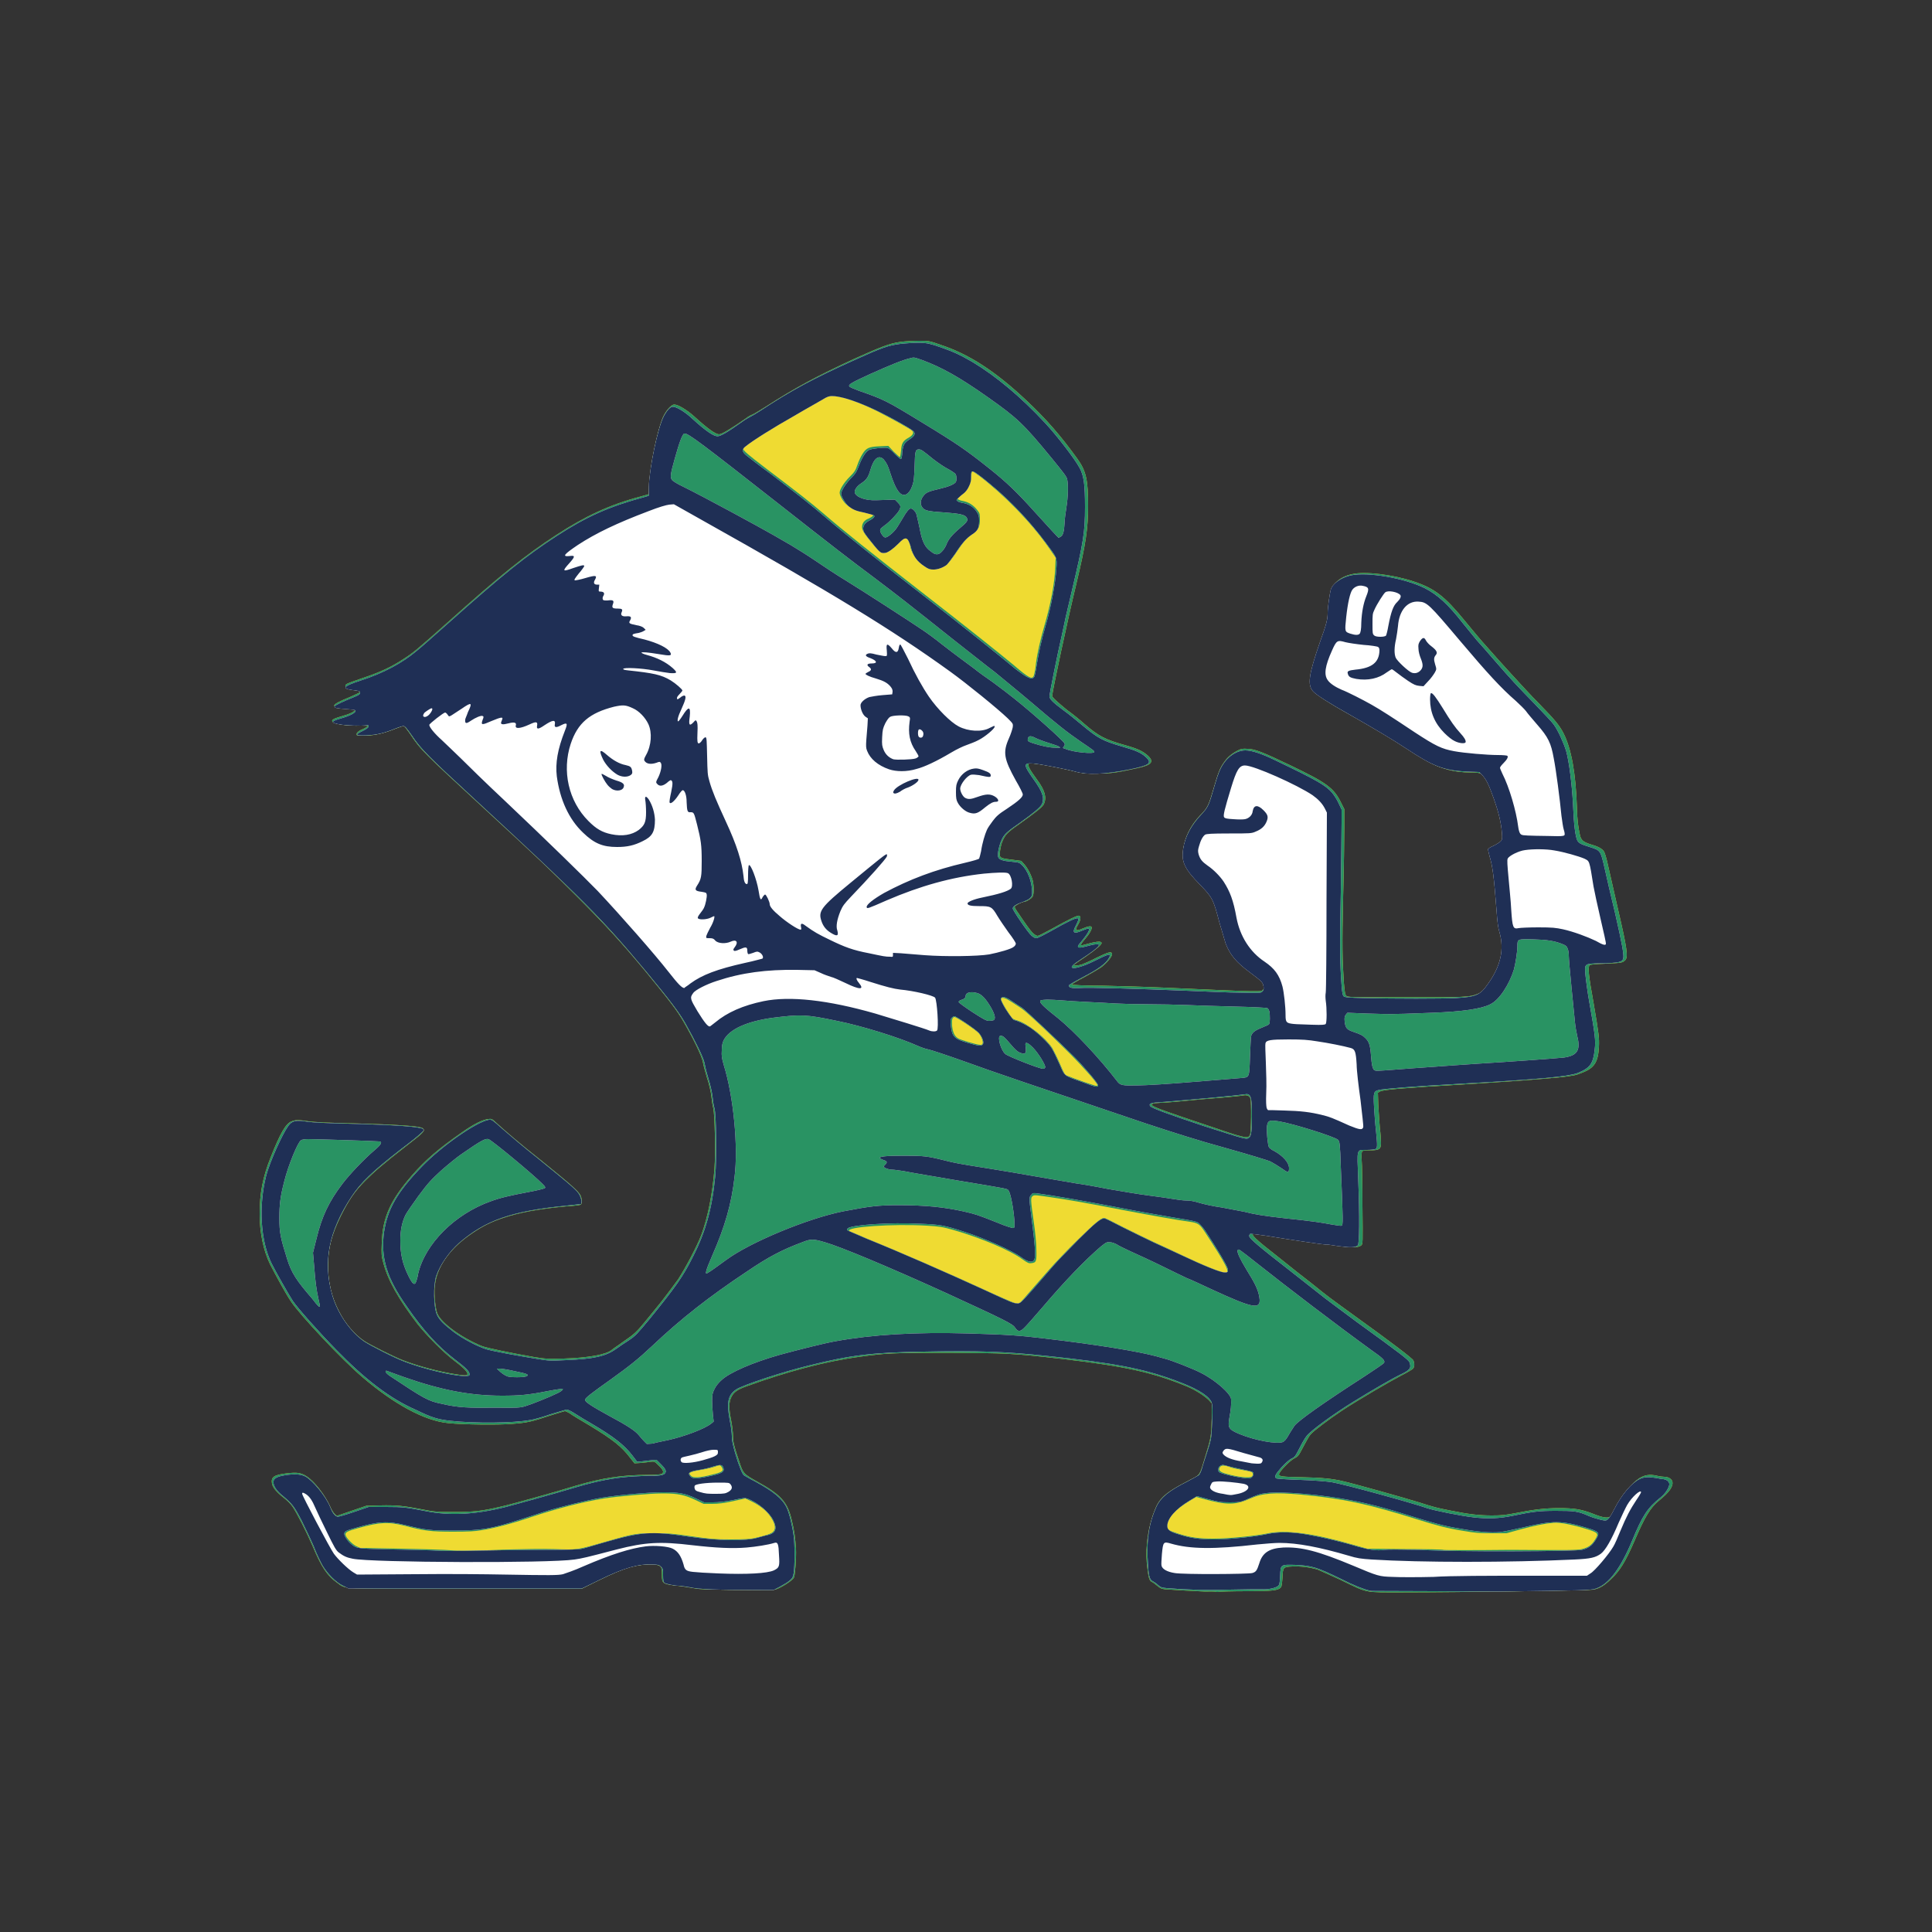
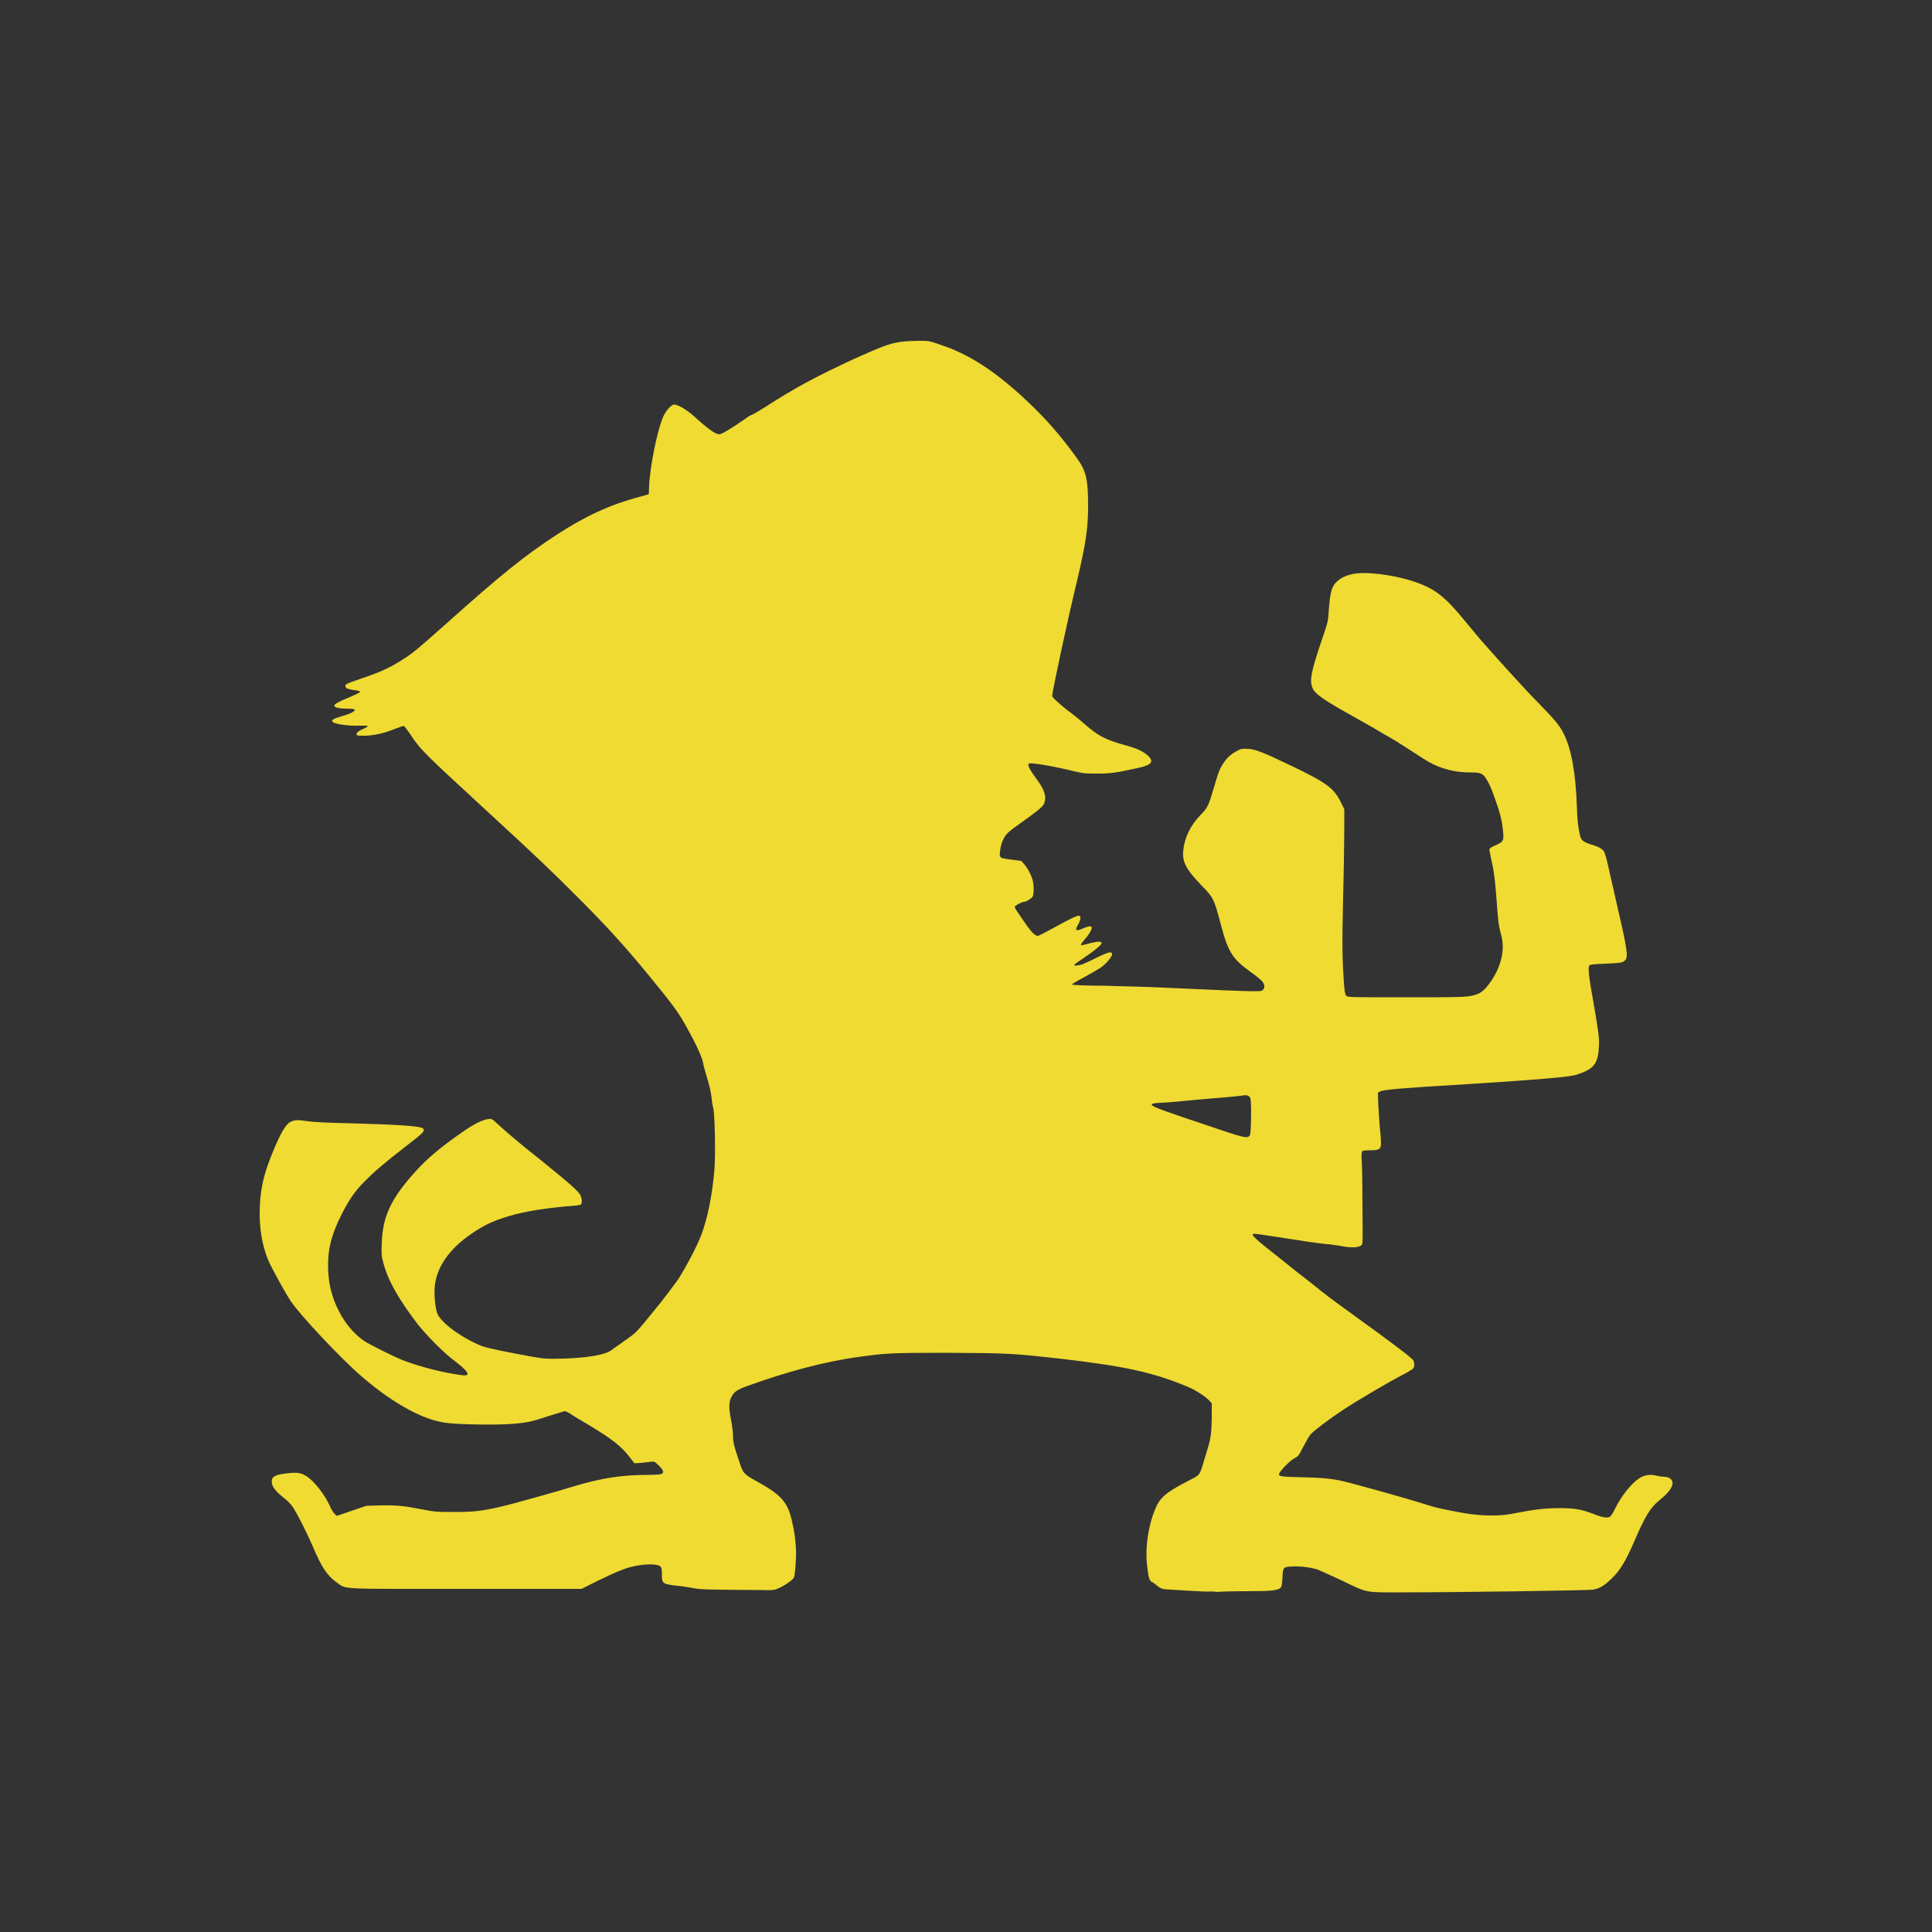
<svg xmlns="http://www.w3.org/2000/svg" version="1.1" id="Layer_1" x="0px" y="0px" viewBox="0 0 500 500" style="enable-background:new 0 0 500 500;" xml:space="preserve">
  <rect x="0" y="0" width="500" height="500" fill="#333333" stroke="none" />
  <style type="text/css">
	.st0{fill:#EFDB32;}
	.st1{fill:#299363;}
	.st2{fill:#FFFFFF;}
	.st3{fill:#1F2F55;}
</style>
  <g id="XMLID_1_">
    <path id="XMLID_5_" class="st0" d="M311.9,411.9c-2.5-0.1-9.2-0.5-10.4-0.6c-0.9-0.1-1.3-0.3-2-0.9c-0.5-0.4-1.1-0.9-1.4-1   c-0.7-0.3-0.9-1.2-1.3-4.8c-0.4-4.4,0.4-9.8,2.1-13.9c1.2-3.1,2.9-4.5,8.5-7.4c3.4-1.8,2.9-1,4.6-6.6c1.4-4.5,1.5-5.2,1.6-9.6   l0-3.9l-0.7-0.8c-1.1-1.1-3.4-2.6-5.5-3.5c-8.9-3.7-16.1-5.3-32.4-7.2c-13.3-1.5-14.2-1.5-29.7-1.6c-14.5,0-16.1,0.1-22.6,1   c-9.1,1.2-19.1,3.9-29.3,7.6c-2.6,0.9-3.5,1.6-4.1,2.8c-0.7,1.3-0.7,3-0.1,6c0.3,1.5,0.5,3.3,0.5,4.1c0,1.5,0.2,2.5,1.7,6.9   c0.9,2.8,1.1,3,4.5,4.9c6.2,3.4,7.9,5.3,9,10c0.7,2.9,0.9,4.6,1.1,7.4c0.1,2.3-0.2,6.5-0.5,7.4c-0.2,0.6-2.2,2-3.9,2.8   c-1.1,0.5-1.3,0.6-5.1,0.5c-13.2-0.1-15.1-0.1-17.1-0.5c-1.1-0.2-2.5-0.4-3.1-0.5c-5-0.5-5-0.6-5-3.1c0-1.3-0.1-1.7-0.4-2   c-0.8-0.8-4.6-0.7-7.9,0.2c-2.1,0.6-4.2,1.5-8.7,3.7l-3.8,1.9h-29.9c-33.8,0-30.8,0.2-33.5-1.7c-2.4-1.7-3.9-3.9-6.2-9.4   c-1.6-3.7-4-8.4-5.2-10.2c-0.4-0.6-1.4-1.6-2.3-2.3c-1.8-1.4-2.8-2.6-3-3.6c-0.3-1.7,0.4-2.3,3.8-2.7c2.6-0.3,3.7-0.2,5.2,0.8   c2,1.3,4.7,4.8,6,7.7c0.4,1,1,1.8,1.3,2.1l0.5,0.4l3.8-1.3l3.8-1.3l3.6-0.1c4.1-0.1,6.1,0.1,10.7,1c3.1,0.6,3.5,0.7,8.2,0.7   c5.2,0,7.3-0.2,12.4-1.4c2.3-0.5,14.2-3.8,19-5.3c7-2.1,12.3-2.9,19.1-2.9c1.5,0,3-0.1,3.3-0.2c0.8-0.3,0.7-1-0.6-2.2   c-1.1-1.1-1.1-1.1-2.1-1c-0.5,0.1-1.7,0.2-2.6,0.3l-1.6,0.1l-1.1-1.4c-2.2-2.9-4.4-4.7-10.7-8.5c-2.2-1.3-4.4-2.6-4.9-3   c-0.5-0.3-1.1-0.6-1.3-0.6c-0.2,0-2,0.6-4,1.2c-4.5,1.5-5.7,1.8-9.7,2.1c-3.5,0.3-12.7,0.2-16.5-0.2c-6.1-0.6-13.9-4.8-22.2-11.9   c-5.2-4.4-16.2-16.1-18.5-19.6c-1.3-1.9-3.8-6.5-5.4-9.6c-1.7-3.5-2.7-8.1-2.7-13c0-5.4,0.8-9.6,2.9-14.8c2.4-6.1,3.9-8.7,5.4-9.2   c1-0.4,1.7-0.4,4.4,0c1.3,0.2,5.3,0.4,10.6,0.5c11.4,0.3,18.3,0.7,18.9,1.3c0.7,0.6,0.4,1-3.9,4.3c-6.7,5.2-8.7,7-11,9.3   c-2.8,2.8-4.3,5.1-6.3,9.1c-2.4,4.9-3.3,8.3-3.3,12.8c0,4.4,0.9,8.2,2.9,12c1.5,3,4,5.9,6.4,7.5c1.3,0.9,7.7,4.1,10,5   c4.2,1.6,9.4,3,14,3.7c1.8,0.3,2.5,0.3,2.7,0.1c0.4-0.4-0.5-1.5-3-3.4c-3-2.2-7.4-6.7-9.8-9.7c-4.9-6.4-7.7-11.3-8.9-15.9   c-0.5-1.8-0.5-2.3-0.4-5.1c0.2-6.7,2.3-11.2,7.9-17.6c3.5-4,6.9-6.9,12.8-11c3.1-2.2,5.5-3.4,7-3.5c0.8-0.1,0.9,0,2.4,1.4   c2.1,1.9,5.3,4.7,11.5,9.6c7.3,5.9,9.3,7.7,9.8,8.7c0.5,1.1,0.5,2.3,0,2.5c-0.2,0.1-1.9,0.3-3.7,0.4c-7.3,0.7-12.1,1.6-16.3,3   c-3,1-5.1,2-7.9,3.9c-6,4-9.4,8.9-9.8,14c-0.2,2.1,0.2,5.7,0.7,6.9c1.1,2.5,6.4,6.3,11.6,8.4c1.4,0.5,7.2,1.7,13.4,2.8   c3.1,0.5,3.6,0.5,7.7,0.4c6.3-0.2,11-1,12.5-2.3c0.3-0.3,1.6-1.1,2.8-2c2.9-2,3.4-2.4,5.7-5.2c1.1-1.3,3-3.7,4.4-5.4   c1.3-1.7,3.2-4.2,4.2-5.6c2-3.1,4.9-8.6,6-11.5c1.7-4.6,2.9-10.7,3.4-17.1c0.3-4,0.1-13.9-0.3-15.7c-0.2-0.7-0.4-2.1-0.5-3.1   c-0.1-1-0.6-3.2-1.1-4.7c-0.5-1.6-1-3.5-1.1-4.2c-0.3-1.5-2.3-5.7-4.9-10.2c-1.8-3.2-3.8-5.7-10.1-13.4c-5.9-7.1-10.2-11.8-17.4-19   c-7-7-9.9-9.8-23.7-22.5c-16.5-15.2-17-15.7-19.7-19.8c-0.7-1-1.4-1.9-1.5-2c-0.2-0.1-1.2,0.3-2.3,0.7c-3,1.2-5.3,1.7-7.7,1.8   c-1.1,0-2.1,0-2.2-0.1c-0.4-0.4,0.2-1.1,1.5-1.6c0.7-0.3,1.3-0.7,1.3-0.8c0-0.1-0.9-0.1-2-0.1c-3.1,0.1-6.9-0.4-7.2-1.1   c-0.2-0.4,0.3-0.7,2.3-1.3c1.8-0.5,2.8-0.9,3.4-1.4c0.5-0.4-0.2-0.6-2-0.6c-1.9,0-3.2-0.3-3.2-0.8c0-0.4,1.3-1.1,4.3-2.3   c1.3-0.6,2.4-1.1,2.4-1.2c0-0.2-0.5-0.4-1.5-0.5c-0.8-0.1-1.6-0.3-1.8-0.4c-0.5-0.2-0.7-0.8-0.3-1.1c0.2-0.2,2.1-0.9,4.2-1.6   c4.5-1.5,7.3-2.8,10.4-4.8c2.8-1.8,3.4-2.3,11.4-9.4c14.2-12.7,20.2-17.5,28.3-22.8c7.5-4.9,13.9-7.9,21.9-10l2.1-0.6l0.1-2.2   c0.2-4.9,2.1-14.3,3.6-17.8c0.8-1.7,2.1-3.2,2.9-3.2c1,0,3.3,1.4,5.2,3.1c3.5,3.2,5.5,4.6,6.4,4.6c0.7,0,3.3-1.6,6.9-4.1   c0.6-0.5,1.4-0.9,1.7-1c0.3-0.1,1.8-1,3.4-2c7.9-5.1,13.4-8,22.9-12.4c7.1-3.2,9.2-4,11.9-4.4c1.4-0.2,3.6-0.3,5-0.3   c2.5,0,2.6,0,5.7,1.1c7.2,2.4,13.9,6.7,22,14.3c5.2,4.9,8.7,8.9,13.2,15.1c2.3,3.2,2.8,5.5,2.8,12.2c0,5.9-0.6,9.9-3,20   c-2.2,9-6.3,28.2-6.3,29.2c0,0.4,1.6,1.8,3.8,3.6c1.4,1,3.5,2.7,4.6,3.7c3.6,3.1,5.3,4,10.3,5.4c3.6,1,4.7,1.6,6,2.7   c1.8,1.6,1.1,2.5-2.7,3.3c-5.5,1.2-6.9,1.4-10.3,1.4c-3,0-3.5,0-6-0.6c-5.3-1.3-11.2-2.3-11.7-2c-0.5,0.3,0.1,1.5,2.1,4.2   c2,2.7,2.5,4.5,1.8,6.2c-0.3,0.8-2.1,2.2-6.6,5.4c-3,2.1-3.5,2.7-4.2,4.4c-0.5,1.2-0.8,3.4-0.6,3.8c0.3,0.5,0.7,0.6,3.2,0.9   l2.3,0.3l0.8,0.9c0.9,1,1.9,3,2.2,4.3c0.3,1.4,0.3,3.6-0.1,4.1c-0.3,0.5-1.7,1.3-2.2,1.3c-0.6,0-2.4,1-2.4,1.3c0,0.2,0.4,0.9,1,1.7   c0.5,0.8,1.5,2.2,2.2,3.2c1.2,1.7,2.1,2.6,2.8,2.6c0.2,0,1.7-0.8,3.4-1.7c4.5-2.5,6.9-3.7,7.3-3.5c0.5,0.2,0.4,1.1-0.3,2.3   c-0.9,1.5-0.6,1.8,1.2,1c1.4-0.6,2.1-0.7,2.3-0.4c0.2,0.4-0.4,1.6-1.6,3c-1.3,1.5-1.4,1.9-0.7,1.7c3.6-1,4.7-1.1,4.9-0.6   c0.1,0.4-1.4,1.7-4.3,3.7c-1.5,1-2.8,1.9-2.8,2c-0.2,0.3,1,0.2,2-0.1c0.5-0.2,2.2-0.9,3.7-1.7c3.1-1.5,4-1.8,4.1-1   c0.1,0.6-1.5,2.5-2.9,3.5c-0.6,0.4-2.5,1.5-4.3,2.5c-1.8,0.9-3.2,1.8-3.2,1.9c0,0.1,2.9,0.3,8.1,0.3c4.5,0.1,11.5,0.3,15.7,0.5   c26.6,1.2,25.1,1.1,25.7,0.5c0.5-0.5,0.4-1.5-0.4-2.3c-0.3-0.3-1.6-1.4-2.9-2.3c-4.7-3.4-5.8-5.1-7.8-12.8c-1.6-6-1.8-6.5-4.9-9.6   c-3.9-4.1-4.9-5.9-4.7-8.8c0.3-3.4,1.8-6.6,4.5-9.4c1.9-1.9,2.1-2.5,3.4-6.9c1.2-4.1,1.6-5.2,2.6-6.6c0.9-1.4,2-2.3,3.5-3.1   c0.9-0.5,1.4-0.6,2.6-0.5c1.9,0,4.1,0.9,11,4.2c9.6,4.6,11.4,5.9,13.3,9.8l0.8,1.6v4.7c0,2.6-0.1,10.7-0.3,18   c-0.3,13-0.2,16.3,0.2,22.3c0.2,2.3,0.3,3,0.6,3.3c0.4,0.4,0.9,0.4,15.2,0.4c15.6,0,16.7,0,18.9-0.9c1.2-0.5,2.2-1.5,3.6-3.6   c2.5-3.8,3.4-8,2.4-11.6c-0.6-2.2-0.8-3.4-1.2-9.2c-0.4-5.6-0.8-8.1-1.5-11c-0.2-1-0.4-1.9-0.3-2.1c0.1-0.2,0.8-0.7,1.7-1   c1.9-0.9,2-1.1,1.8-3.5c-0.3-2.9-0.8-4.9-2-8.2c-1.2-3.5-1.7-4.4-2.6-5.8c-0.8-1.1-1.4-1.3-4.1-1.3c-3.7,0-7.3-0.9-10.5-2.7   c-0.9-0.5-2.9-1.8-4.6-2.9c-1.7-1.1-3.7-2.4-4.6-2.9c-4.2-2.5-6.5-3.8-10.4-6c-7.4-4.1-9.7-5.7-10.4-7.1c-1-1.9-0.6-4.3,2.3-12.7   c1.6-4.8,1.6-4.6,1.8-7.8c0.3-4.1,0.7-5.8,1.7-6.9c1-1.1,2.4-1.9,4.3-2.3c3.3-0.8,10.6,0.1,16,1.9c5.4,1.8,8,3.8,13.3,10.3   c1.8,2.2,4.3,5.2,5.6,6.6c1.3,1.5,4.1,4.6,6.2,6.9c2.1,2.3,5.4,5.9,7.4,7.9c3.9,4,5.1,5.4,6.2,7.5c2.1,4.1,3.2,10.5,3.5,19.1   c0.1,3.7,0.3,5,0.8,7.4c0.3,1.2,0.8,1.7,2.7,2.3c1.8,0.5,2.8,1,3.4,1.7c0.3,0.4,0.7,1.6,1.3,4.4c0.5,2.2,1.6,7.1,2.5,11   c2.3,9.9,2.6,12.1,1.8,12.9c-0.7,0.7-1.1,0.7-5.1,0.9c-2.6,0.1-3.9,0.2-4.1,0.4c-0.5,0.4-0.3,2.6,1,9.7c1.4,8.2,1.5,9.1,1.4,11.4   c-0.2,4-1.2,5.5-4.3,6.7c-1.7,0.7-2.3,0.8-5.8,1.2c-5,0.5-13,1.1-24.4,1.8c-16.6,1-21.4,1.4-22.2,1.9l-0.5,0.3l0.1,3.2   c0.1,1.8,0.3,4.5,0.4,5.9c0.2,1.5,0.3,3.2,0.3,3.9c0,1.6-0.4,1.9-2.9,1.9c-1.4,0-1.9,0.1-2,0.3c-0.1,0.2-0.2,1.1-0.1,2.2   c0.1,1,0.2,6.3,0.2,11.8c0.1,9.9,0.1,9.9-0.3,10.3c-0.7,0.6-2.8,0.7-5.6,0.1c-1.3-0.2-2.7-0.4-3.1-0.4c-0.4,0-2.6-0.3-4.8-0.6   c-10.4-1.6-13.6-2.1-14.1-2.1c-1.3,0-0.3,1,6.6,6.4c2.2,1.8,5.9,4.7,8.1,6.4c4.6,3.7,4.1,3.3,10.7,8.1   c10.3,7.4,15.5,11.4,15.7,11.9c0.3,0.8,0.3,1.6-0.1,2.1c-0.2,0.2-1.5,1-2.9,1.7c-2.9,1.5-11.5,6.5-15.4,9.1   c-3.9,2.6-7.4,5.3-8.2,6.2c-0.4,0.4-1.2,1.9-1.9,3.2c-1.2,2.3-1.3,2.5-2.3,3c-1.2,0.6-4.1,3.6-4,4.2c0.1,0.5,0.8,0.6,5.8,0.7   c5.2,0.1,8.1,0.4,10.6,1c2.4,0.5,16.3,4.4,19.8,5.5c4.1,1.3,4.5,1.4,8,2.1c4.9,1,7.6,1.3,10.9,1.3c2.6,0,3.4-0.1,6.1-0.6   c4.5-0.9,7.6-1.3,11.2-1.3c4,0,5.8,0.3,8.7,1.4c2.7,1.1,4.1,1.3,4.7,0.7c0.2-0.2,0.8-1.1,1.2-2c1.5-3.1,4.2-6.5,6.2-7.8   c1.4-0.9,2.8-1.1,4.5-0.7c0.8,0.2,1.8,0.3,2.1,0.3c0.9,0,1.8,0.5,2,1.2c0.3,1.3-0.8,2.8-3.5,5c-2.2,1.8-3.6,4.1-6.3,10.4   c-2.4,5.5-3.8,7.8-6.3,10.1c-1.7,1.6-2.8,2.2-4.4,2.5c-1.2,0.2-34.6,0.7-49.1,0.7c-10.2,0-9,0.3-16.2-3.2c-2.6-1.2-5.3-2.4-6-2.7   c-2-0.6-4.5-0.9-6.5-0.8c-2.4,0.1-2.5,0.2-2.6,2.9c-0.1,1.4-0.2,2.3-0.4,2.5c-0.7,0.8-2.1,1-8.9,1c-3.6,0-7,0.1-7.6,0.2   C314,411.8,312.8,411.9,311.9,411.9z M323.5,293.7c0.3-0.6,0.4-8.5,0.1-9.4c-0.2-0.7-0.9-1-1.9-0.8c-0.4,0.1-2.6,0.3-4.7,0.5   c-2.2,0.2-6.4,0.5-9.3,0.8c-3,0.3-6.3,0.6-7.4,0.6c-2,0.1-2.5,0.3-2.1,0.7c0.5,0.5,4.5,1.9,13.5,4.9   C322.2,294.6,323,294.8,323.5,293.7z" />
-     <path id="XMLID_16_" class="st1" d="M311.9,411.9c-2.5-0.1-9.2-0.5-10.4-0.6c-0.9-0.1-1.3-0.3-2-0.9c-0.5-0.4-1.1-0.9-1.4-1   c-0.7-0.3-0.9-1.2-1.3-4.8c-0.4-4.4,0.4-9.8,2.1-13.9c1.2-3.1,2.9-4.5,8.5-7.4c3.4-1.8,2.9-1,4.6-6.6c1.4-4.5,1.5-5.2,1.6-9.6   l0-3.9l-0.7-0.8c-1.1-1.1-3.4-2.6-5.5-3.5c-8.9-3.7-16.1-5.3-32.4-7.2c-13.3-1.5-14.2-1.5-29.7-1.6c-14.5,0-16.1,0.1-22.6,1   c-9.1,1.2-19.1,3.9-29.3,7.6c-2.6,0.9-3.5,1.6-4.1,2.8c-0.7,1.3-0.7,3-0.1,6c0.3,1.5,0.5,3.3,0.5,4.1c0,1.5,0.2,2.5,1.7,6.9   c0.9,2.8,1.1,3,4.5,4.9c6.2,3.4,7.9,5.3,9,10c0.7,2.9,0.9,4.6,1.1,7.4c0.1,2.3-0.2,6.5-0.5,7.4c-0.2,0.6-2.2,2-3.9,2.8   c-1.1,0.5-1.3,0.6-5.1,0.5c-13.2-0.1-15.1-0.1-17.1-0.5c-1.1-0.2-2.5-0.4-3.1-0.5c-5-0.5-5-0.6-5-3.1c0-1.3-0.1-1.7-0.4-2   c-0.8-0.8-4.6-0.7-7.9,0.2c-2.1,0.6-4.2,1.5-8.7,3.7l-3.8,1.9h-29.9c-33.8,0-30.8,0.2-33.5-1.7c-2.4-1.7-3.9-3.9-6.2-9.4   c-1.6-3.7-4-8.4-5.2-10.2c-0.4-0.6-1.4-1.6-2.3-2.3c-1.8-1.4-2.8-2.6-3-3.6c-0.3-1.7,0.4-2.3,3.8-2.7c2.6-0.3,3.7-0.2,5.2,0.8   c2,1.3,4.7,4.8,6,7.7c0.4,1,1,1.8,1.3,2.1l0.5,0.4l3.8-1.3l3.8-1.3l3.6-0.1c4.1-0.1,6.1,0.1,10.7,1c3.1,0.6,3.5,0.7,8.2,0.7   c5.2,0,7.3-0.2,12.4-1.4c2.3-0.5,14.2-3.8,19-5.3c7-2.1,12.3-2.9,19.1-2.9c1.5,0,3-0.1,3.3-0.2c0.8-0.3,0.7-1-0.6-2.2   c-1.1-1.1-1.1-1.1-2.1-1c-0.5,0.1-1.7,0.2-2.6,0.3l-1.6,0.1l-1.1-1.4c-2.2-2.9-4.4-4.7-10.7-8.5c-2.2-1.3-4.4-2.6-4.9-3   c-0.5-0.3-1.1-0.6-1.3-0.6c-0.2,0-2,0.6-4,1.2c-4.5,1.5-5.7,1.8-9.7,2.1c-3.5,0.3-12.7,0.2-16.5-0.2c-6.1-0.6-13.9-4.8-22.2-11.9   c-5.2-4.4-16.2-16.1-18.5-19.6c-1.3-1.9-3.8-6.5-5.4-9.6c-1.7-3.5-2.7-8.1-2.7-13c0-5.4,0.8-9.6,2.9-14.8c2.4-6.1,3.9-8.7,5.4-9.2   c1-0.4,1.7-0.4,4.4,0c1.3,0.2,5.3,0.4,10.6,0.5c11.4,0.3,18.3,0.7,18.9,1.3c0.7,0.6,0.4,1-3.9,4.3c-6.7,5.2-8.7,7-11,9.3   c-2.8,2.8-4.3,5.1-6.3,9.1c-2.4,4.9-3.3,8.3-3.3,12.8c0,4.4,0.9,8.2,2.9,12c1.5,3,4,5.9,6.4,7.5c1.3,0.9,7.7,4.1,10,5   c4.2,1.6,9.4,3,14,3.7c1.8,0.3,2.5,0.3,2.7,0.1c0.4-0.4-0.5-1.5-3-3.4c-3-2.2-7.4-6.7-9.8-9.7c-4.9-6.4-7.7-11.3-8.9-15.9   c-0.5-1.8-0.5-2.3-0.4-5.1c0.2-6.7,2.3-11.2,7.9-17.6c3.5-4,6.9-6.9,12.8-11c3.1-2.2,5.5-3.4,7-3.5c0.8-0.1,0.9,0,2.4,1.4   c2.1,1.9,5.3,4.7,11.5,9.6c7.3,5.9,9.3,7.7,9.8,8.7c0.5,1.1,0.5,2.3,0,2.5c-0.2,0.1-1.9,0.3-3.7,0.4c-7.3,0.7-12.1,1.6-16.3,3   c-3,1-5.1,2-7.9,3.9c-6,4-9.4,8.9-9.8,14c-0.2,2.1,0.2,5.7,0.7,6.9c1.1,2.5,6.4,6.3,11.6,8.4c1.4,0.5,7.2,1.7,13.4,2.8   c3.1,0.5,3.6,0.5,7.7,0.4c6.3-0.2,11-1,12.5-2.3c0.3-0.3,1.6-1.1,2.8-2c2.9-2,3.4-2.4,5.7-5.2c1.1-1.3,3-3.7,4.4-5.4   c1.3-1.7,3.2-4.2,4.2-5.6c2-3.1,4.9-8.6,6-11.5c1.7-4.6,2.9-10.7,3.4-17.1c0.3-4,0.1-13.9-0.3-15.7c-0.2-0.7-0.4-2.1-0.5-3.1   c-0.1-1-0.6-3.2-1.1-4.7c-0.5-1.6-1-3.5-1.1-4.2c-0.3-1.5-2.3-5.7-4.9-10.2c-1.8-3.2-3.8-5.7-10.1-13.4c-5.9-7.1-10.2-11.8-17.4-19   c-7-7-9.9-9.8-23.7-22.5c-16.5-15.2-17-15.7-19.7-19.8c-0.7-1-1.4-1.9-1.5-2c-0.2-0.1-1.2,0.3-2.3,0.7c-3,1.2-5.3,1.7-7.7,1.8   c-1.1,0-2.1,0-2.2-0.1c-0.4-0.4,0.2-1.1,1.5-1.6c0.7-0.3,1.3-0.7,1.3-0.8c0-0.1-0.9-0.1-2-0.1c-3.1,0.1-6.9-0.4-7.2-1.1   c-0.2-0.4,0.3-0.7,2.3-1.3c1.8-0.5,2.8-0.9,3.4-1.4c0.5-0.4-0.2-0.6-2-0.6c-1.9,0-3.2-0.3-3.2-0.8c0-0.4,1.3-1.1,4.3-2.3   c1.3-0.6,2.4-1.1,2.4-1.2c0-0.2-0.5-0.4-1.5-0.5c-0.8-0.1-1.6-0.3-1.8-0.4c-0.5-0.2-0.7-0.8-0.3-1.1c0.2-0.2,2.1-0.9,4.2-1.6   c4.5-1.5,7.3-2.8,10.4-4.8c2.8-1.8,3.4-2.3,11.4-9.4c14.2-12.7,20.2-17.5,28.3-22.8c7.5-4.9,13.9-7.9,21.9-10l2.1-0.6l0.1-2.2   c0.2-4.9,2.1-14.3,3.6-17.8c0.8-1.7,2.1-3.2,2.9-3.2c1,0,3.3,1.4,5.2,3.1c3.5,3.2,5.5,4.6,6.4,4.6c0.7,0,3.3-1.6,6.9-4.1   c0.6-0.5,1.4-0.9,1.7-1c0.3-0.1,1.8-1,3.4-2c7.9-5.1,13.4-8,22.9-12.4c7.1-3.2,9.2-4,11.9-4.4c1.4-0.2,3.6-0.3,5-0.3   c2.5,0,2.6,0,5.7,1.1c7.2,2.4,13.9,6.7,22,14.3c5.2,4.9,8.7,8.9,13.2,15.1c2.3,3.2,2.8,5.5,2.8,12.2c0,5.9-0.6,9.9-3,20   c-2.2,9-6.3,28.2-6.3,29.2c0,0.4,1.6,1.8,3.8,3.6c1.4,1,3.5,2.7,4.6,3.7c3.6,3.1,5.3,4,10.3,5.4c3.6,1,4.7,1.6,6,2.7   c1.8,1.6,1.1,2.5-2.7,3.3c-5.5,1.2-6.9,1.4-10.3,1.4c-3,0-3.5,0-6-0.6c-5.3-1.3-11.2-2.3-11.7-2c-0.5,0.3,0.1,1.5,2.1,4.2   c2,2.7,2.5,4.5,1.8,6.2c-0.3,0.8-2.1,2.2-6.6,5.4c-3,2.1-3.5,2.7-4.2,4.4c-0.5,1.2-0.8,3.4-0.6,3.8c0.3,0.5,0.7,0.6,3.2,0.9   l2.3,0.3l0.8,0.9c0.9,1,1.9,3,2.2,4.3c0.3,1.4,0.3,3.6-0.1,4.1c-0.3,0.5-1.7,1.3-2.2,1.3c-0.6,0-2.4,1-2.4,1.3c0,0.2,0.4,0.9,1,1.7   c0.5,0.8,1.5,2.2,2.2,3.2c1.2,1.7,2.1,2.6,2.8,2.6c0.2,0,1.7-0.8,3.4-1.7c4.5-2.5,6.9-3.7,7.3-3.5c0.5,0.2,0.4,1.1-0.3,2.3   c-0.9,1.5-0.6,1.8,1.2,1c1.4-0.6,2.1-0.7,2.3-0.4c0.2,0.4-0.4,1.6-1.6,3c-1.3,1.5-1.4,1.9-0.7,1.7c3.6-1,4.7-1.1,4.9-0.6   c0.1,0.4-1.4,1.7-4.3,3.7c-1.5,1-2.8,1.9-2.8,2c-0.2,0.3,1,0.2,2-0.1c0.5-0.2,2.2-0.9,3.7-1.7c3.1-1.5,4-1.8,4.1-1   c0.1,0.6-1.5,2.5-2.9,3.5c-0.6,0.4-2.5,1.5-4.3,2.5c-1.8,0.9-3.2,1.8-3.2,1.9c0,0.1,2.9,0.3,8.1,0.3c4.5,0.1,11.5,0.3,15.7,0.5   c26.6,1.2,25.1,1.1,25.7,0.5c0.5-0.5,0.4-1.5-0.4-2.3c-0.3-0.3-1.6-1.4-2.9-2.3c-4.7-3.4-5.8-5.1-7.8-12.8c-1.6-6-1.8-6.5-4.9-9.6   c-3.9-4.1-4.9-5.9-4.7-8.8c0.3-3.4,1.8-6.6,4.5-9.4c1.9-1.9,2.1-2.5,3.4-6.9c1.2-4.1,1.6-5.2,2.6-6.6c0.9-1.4,2-2.3,3.5-3.1   c0.9-0.5,1.4-0.6,2.6-0.5c1.9,0,4.1,0.9,11,4.2c9.6,4.6,11.4,5.9,13.3,9.8l0.8,1.6v4.7c0,2.6-0.1,10.7-0.3,18   c-0.3,13-0.2,16.3,0.2,22.3c0.2,2.3,0.3,3,0.6,3.3c0.4,0.4,0.9,0.4,15.2,0.4c15.6,0,16.7,0,18.9-0.9c1.2-0.5,2.2-1.5,3.6-3.6   c2.5-3.8,3.4-8,2.4-11.6c-0.6-2.2-0.8-3.4-1.2-9.2c-0.4-5.6-0.8-8.1-1.5-11c-0.2-1-0.4-1.9-0.3-2.1c0.1-0.2,0.8-0.7,1.7-1   c1.9-0.9,2-1.1,1.8-3.5c-0.3-2.9-0.8-4.9-2-8.2c-1.2-3.5-1.7-4.4-2.6-5.8c-0.8-1.1-1.4-1.3-4.1-1.3c-3.7,0-7.3-0.9-10.5-2.7   c-0.9-0.5-2.9-1.8-4.6-2.9c-1.7-1.1-3.7-2.4-4.6-2.9c-4.2-2.5-6.5-3.8-10.4-6c-7.4-4.1-9.7-5.7-10.4-7.1c-1-1.9-0.6-4.3,2.3-12.7   c1.6-4.8,1.6-4.6,1.8-7.8c0.3-4.1,0.7-5.8,1.7-6.9c1-1.1,2.4-1.9,4.3-2.3c3.3-0.8,10.6,0.1,16,1.9c5.4,1.8,8,3.8,13.3,10.3   c1.8,2.2,4.3,5.2,5.6,6.6c1.3,1.5,4.1,4.6,6.2,6.9c2.1,2.3,5.4,5.9,7.4,7.9c3.9,4,5.1,5.4,6.2,7.5c2.1,4.1,3.2,10.5,3.5,19.1   c0.1,3.7,0.3,5,0.8,7.4c0.3,1.2,0.8,1.7,2.7,2.3c1.8,0.5,2.8,1,3.4,1.7c0.3,0.4,0.7,1.6,1.3,4.4c0.5,2.2,1.6,7.1,2.5,11   c2.3,9.9,2.6,12.1,1.8,12.9c-0.7,0.7-1.1,0.7-5.1,0.9c-2.6,0.1-3.9,0.2-4.1,0.4c-0.5,0.4-0.3,2.6,1,9.7c1.4,8.2,1.5,9.1,1.4,11.4   c-0.2,4-1.2,5.5-4.3,6.7c-1.7,0.7-2.3,0.8-5.8,1.2c-5,0.5-13,1.1-24.4,1.8c-16.6,1-21.4,1.4-22.2,1.9l-0.5,0.3l0.1,3.2   c0.1,1.8,0.3,4.5,0.4,5.9c0.2,1.5,0.3,3.2,0.3,3.9c0,1.6-0.4,1.9-2.9,1.9c-1.4,0-1.9,0.1-2,0.3c-0.1,0.2-0.2,1.1-0.1,2.2   c0.1,1,0.2,6.3,0.2,11.8c0.1,9.9,0.1,9.9-0.3,10.3c-0.7,0.6-2.8,0.7-5.6,0.1c-1.3-0.2-2.7-0.4-3.1-0.4c-0.4,0-2.6-0.3-4.8-0.6   c-10.4-1.6-13.6-2.1-14.1-2.1c-1.3,0-0.3,1,6.6,6.4c2.2,1.8,5.9,4.7,8.1,6.4c4.6,3.7,4.1,3.3,10.7,8.1   c10.3,7.4,15.5,11.4,15.7,11.9c0.3,0.8,0.3,1.6-0.1,2.1c-0.2,0.2-1.5,1-2.9,1.7c-2.9,1.5-11.5,6.5-15.4,9.1   c-3.9,2.6-7.4,5.3-8.2,6.2c-0.4,0.4-1.2,1.9-1.9,3.2c-1.2,2.3-1.3,2.5-2.3,3c-1.2,0.6-4.1,3.6-4,4.2c0.1,0.5,0.8,0.6,5.8,0.7   c5.2,0.1,8.1,0.4,10.6,1c2.4,0.5,16.3,4.4,19.8,5.5c4.1,1.3,4.5,1.4,8,2.1c4.9,1,7.6,1.3,10.9,1.3c2.6,0,3.4-0.1,6.1-0.6   c4.5-0.9,7.6-1.3,11.2-1.3c4,0,5.8,0.3,8.7,1.4c2.7,1.1,4.1,1.3,4.7,0.7c0.2-0.2,0.8-1.1,1.2-2c1.5-3.1,4.2-6.5,6.2-7.8   c1.4-0.9,2.8-1.1,4.5-0.7c0.8,0.2,1.8,0.3,2.1,0.3c0.9,0,1.8,0.5,2,1.2c0.3,1.3-0.8,2.8-3.5,5c-2.2,1.8-3.6,4.1-6.3,10.4   c-2.4,5.5-3.8,7.8-6.3,10.1c-1.7,1.6-2.8,2.2-4.4,2.5c-1.2,0.2-34.6,0.7-49.1,0.7c-10.2,0-9,0.3-16.2-3.2c-2.6-1.2-5.3-2.4-6-2.7   c-2-0.6-4.5-0.9-6.5-0.8c-2.4,0.1-2.5,0.2-2.6,2.9c-0.1,1.4-0.2,2.3-0.4,2.5c-0.7,0.8-2.1,1-8.9,1c-3.6,0-7,0.1-7.6,0.2   C314,411.8,312.8,411.9,311.9,411.9z M131.8,401c3.4-0.1,8.6-0.2,11.6-0.1c6.3,0.2,5.7,0.3,13.7-2c6.9-2,7.7-2.1,12.4-2.1   c3.6,0,4.7,0.1,9.5,0.8c5,0.7,5.9,0.8,10.1,0.8c3.6,0,4.9-0.1,6-0.3c3.1-0.7,4.6-1.2,5-1.7c0.6-0.6,0.6-1.6-0.1-2.9   c-1-2-2.9-3.7-5.6-5l-1.5-0.7l-3.2,0.7c-2.3,0.5-3.8,0.7-5.4,0.7l-2.2,0l-2.1-1c-2.8-1.3-4.4-1.7-8.4-1.7c-3.5,0-11.3,0.7-15.3,1.3   c-5.6,0.9-12.2,2.6-19.1,4.9c-4.7,1.6-9.3,2.8-12.5,3.3c-1.7,0.3-3.5,0.4-7.4,0.4c-5.7,0-7.5-0.2-12.4-1.5c-4.4-1.1-6.6-1-12.3,0.6   c-2.5,0.7-3.2,1-3.2,1.6c0,0.7,1.6,2.4,2.7,3l1.1,0.5l10.7,0.2c5.9,0.1,11.6,0.3,12.7,0.4C118.7,401.4,121.6,401.4,131.8,401z    M409.4,400.9c1.6-0.4,2.5-1,3.3-2.3c1.1-1.7,1-1.9-1.8-2.8c-3.5-1.1-7.2-1.9-8.9-1.7c-2.3,0.2-4.7,0.7-8.5,1.7l-3.6,1l-3.8,0   c-3.3,0-4.4-0.1-7.3-0.6c-4.4-0.7-6.9-1.4-11.4-2.8c-13.7-4.3-19.4-5.5-30.7-6.6c-6.8-0.6-10-0.4-13.1,1c-3.8,1.7-6,1.8-12.2,0.1   l-1.8-0.5l-1.7,1c-3.8,2.3-5.6,4.2-5.8,6.2c-0.1,1.3,0.1,1.4,2.8,2.3c3.1,1,5.3,1.3,9.2,1.3c3.8,0,10.7-0.7,13.7-1.3   c4.8-1.1,12.1-0.1,22.8,3l3.2,0.9l9.8,0.1c5.4,0,9.9,0.1,9.9,0.2c0.1,0.1,7.9,0.1,17.4,0C405.2,401.2,408.4,401.2,409.4,400.9z    M184.4,381.6c2.6-0.6,3-1,2.4-1.9c-0.4-0.6-0.5-0.6-1.9-0.1c-0.6,0.2-2.2,0.6-3.5,0.8c-3,0.5-3.4,0.8-2.6,1.5   C179.3,382.6,181.4,382.4,184.4,381.6z M324,382.1c0.4-0.4,0.3-1-0.2-1.2c-0.3-0.1-1.3-0.3-2.4-0.5c-1.1-0.2-2.6-0.5-3.3-0.8   c-1.5-0.5-2.2-0.4-2.5,0.3c-0.3,0.6,0.2,1.1,1.7,1.5C320.4,382.3,323.5,382.6,324,382.1z M266.6,334.2c1.4-1.6,3.7-4.2,5-5.7   c1.3-1.5,4.6-5,7.3-7.6c4.5-4.4,6-5.7,6.9-5.7c0.2,0,2.4,1.1,4.9,2.4c2.6,1.3,6.1,3,8,3.9c1.8,0.8,5,2.3,7.1,3.3   c6.1,2.9,10.4,4.6,11.4,4.6c1.2,0,0.3-1.9-5.4-10.6c-1.3-2-1.8-2.3-3.8-2.6c-3-0.4-9.8-1.6-16.6-2.9c-10.9-2.1-14.3-2.7-19.1-3.4   c-4.1-0.6-4.6-0.7-5-0.4c-0.6,0.4-0.6,0.8,0.2,6.5c0.4,2.6,0.7,5.8,0.7,7.2c0.1,3.2,0,3.6-1.3,3.7c-0.7,0.1-1-0.1-2.3-1   c-3.1-2.3-10.6-5.5-17.9-7.6c-2.9-0.8-3.5-0.9-6.9-1.1c-8.6-0.5-21.1,0.3-20,1.4c0.1,0.1,2,0.8,4.2,1.8c9.3,3.8,21.5,9.1,33.2,14.5   c4,1.8,5.6,2.5,6.2,2.5C264,337.2,264.1,337.1,266.6,334.2z M323.5,293.7c0.3-0.6,0.4-8.5,0.1-9.4c-0.2-0.7-0.9-1-1.9-0.8   c-0.4,0.1-2.6,0.3-4.7,0.5c-2.2,0.2-6.4,0.5-9.3,0.8c-3,0.3-6.3,0.6-7.4,0.6c-2,0.1-2.5,0.3-2.1,0.7c0.5,0.5,4.5,1.9,13.5,4.9   C322.2,294.6,323,294.8,323.5,293.7z M284,280.8c0-0.5-3.4-4.4-7.1-8.1c-5.5-5.5-11.3-10.9-12.5-11.7c-0.6-0.4-1.7-1.1-2.6-1.7   c-1.5-1-2.4-1.3-2.7-0.9c-0.2,0.3,0.8,2.1,2,3.9c0.9,1.4,1.1,1.5,2.2,1.8c2.8,0.9,7.2,4.4,9,7.1c0.4,0.7,1.3,2.5,2,4.1   c1.1,2.6,1.3,2.9,1.9,3.1c1.6,0.7,7.4,2.7,7.5,2.6C284,281.1,284,280.9,284,280.8z M254.3,270.1c0.2-0.5-0.3-1.9-1-2.7   c-0.8-0.9-5.9-4.3-6.3-4.2c-0.6,0.1-0.7,0.7-0.6,2.3c0.2,1.7,0.6,2.6,1.5,3.2c0.6,0.4,4.9,1.7,5.8,1.7   C253.9,270.5,254.2,270.3,254.3,270.1z M267.6,174.7c0.1-0.4,0.4-1.7,0.5-3c0.4-3,1.2-6.3,2.2-9.8c1.6-5.5,2.6-10.7,2.8-15l0.1-2.6   l-1.8-2.6c-4.7-6.7-11.5-13.6-17.9-18.5c-0.8-0.6-1.7-1.2-1.8-1.2c-0.2,0-0.3,0.3-0.3,1.2c0,2.1-1,3.8-3.2,5.3   c-0.8,0.5-0.4,0.9,1.2,1.2c1.4,0.3,2.6,1.1,3.6,2.4c0.6,0.8,0.6,1,0.6,2.4c0,1.8-0.4,2.6-1.8,3.6c-1.6,1.1-2.3,1.9-4.2,4.7   c-1,1.5-2.1,2.9-2.4,3.1c-1.1,0.8-2.4,1.3-3.6,1.4c-0.9,0-1.3-0.1-2.3-0.8c-0.7-0.5-1.6-1.2-2-1.7c-0.8-0.9-1.7-2.7-1.7-3.4   c0-0.2-0.2-0.8-0.4-1.3c-0.6-1.3-1.1-1.2-2.7,0.5c-1.8,1.8-2.8,2.4-4,2.3c-0.8-0.1-1-0.2-2.2-1.6c-2.5-3-3.2-4-3.2-4.9   c0-1,0.6-1.8,1.7-2.2c0.4-0.2,0.8-0.4,1-0.6c0.4-0.5,0.1-0.6-2.1-1c-2.2-0.4-3.3-0.9-4.5-1.9c-0.9-0.7-1.9-2.4-1.9-3.2   c0-0.8,1.1-2.6,2.5-4c1.3-1.3,1.6-1.7,2.1-3.2c0.3-0.9,0.9-2.2,1.3-2.8c1-1.6,1.7-1.9,4.5-2l2.2-0.1l1.4,1.5   c0.8,0.8,1.5,1.4,1.6,1.4c0.1-0.1,0.2-0.9,0.3-1.7c0.1-1.9,0.5-2.5,1.9-3.3c1.1-0.6,1.5-1.3,1-1.8c-0.5-0.5-5.4-3.2-8.9-5   c-5.1-2.5-8.5-3.7-11.3-4c-1.3-0.1-1.6-0.1-2.4,0.4c-10.8,6.1-15.9,9.2-19.2,11.5c-1.7,1.2-1.9,1.4-1.9,1.9   c0.1,0.4,1.2,1.4,6.2,5.2c8.3,6.3,11,8.4,14.4,11.3c5.2,4.5,12,9.9,26.5,21.2c9.8,7.6,19.2,15.1,22.7,18   C266.4,175.6,267.2,176,267.6,174.7z" />
-     <path id="XMLID_41_" class="st2" d="M354.6,411.7c-1.9-0.5-3.8-1.2-7.8-3.2c-5.9-2.9-7.4-3.3-11.4-3.5c-4-0.1-4-0.2-4.1,2.9   c-0.1,2-0.2,2.3-0.6,2.6c-0.7,0.5-2.5,0.9-4.2,0.8c-0.8,0-4.5,0-8.3,0.1c-6.4,0.2-11.6,0-16.3-0.4c-1.2-0.1-1.5-0.2-2.2-0.8   c-0.4-0.4-1-0.8-1.4-1c-0.9-0.5-1.1-1.5-1.3-6.2c-0.2-5.3,0.5-9.1,2.2-12.9c1.1-2.5,3.3-4.3,8.1-6.7c1.3-0.7,2.6-1.4,2.9-1.6   c0.3-0.2,0.7-1.1,0.9-1.9c0.2-0.8,0.9-2.8,1.4-4.4c0.8-2.5,1-3.2,1.1-5.6c0.3-4.8,0.3-6.5-0.2-7.3c-1-1.7-4.1-3.5-9.4-5.4   c-8.1-3-15.8-4.5-33.2-6.3c-10.5-1.1-17.7-1.4-31.7-1.1c-13.3,0.2-19,0.9-29.8,3.6c-7,1.7-17.2,5.1-18.8,6.2   c-2.2,1.5-2.5,3.5-1.6,8.2c0.3,1.4,0.5,3.2,0.5,3.9c0,1.1,0.2,2,0.9,4.5c1,3.4,1.8,5.2,2.2,5.6c0.2,0.1,1.5,0.9,2.9,1.6   c4.8,2.6,7.1,4.5,8.2,6.8c0.6,1.2,1.5,4.8,1.8,7.3c0.3,2,0.3,7.9,0,9.6c-0.2,1.1-0.3,1.3-1,1.9c-0.4,0.4-1.6,1.1-2.5,1.6l-1.7,0.9   l-3.3,0c-11,0-16.2-0.2-18.3-0.7c-1.2-0.2-2.5-0.4-2.9-0.4c-1.2,0-3.5-0.5-3.8-0.8c-0.2-0.2-0.3-0.7-0.3-1.9c0-1.5,0-1.7-0.5-2.2   c-0.5-0.5-0.8-0.6-2.2-0.6c-3.6-0.2-7.3,0.8-13.8,4l-4.5,2.2l-30.2,0l-30.2,0l-1.4-0.7c-1.9-0.9-4-3.1-5.3-5.2   c-0.5-0.9-1.6-3.1-2.3-5c-0.8-1.9-2.3-4.9-3.2-6.8c-1.9-3.6-2.3-4.2-5.2-6.6c-1.4-1.2-2.2-2.5-2-3.5c0.1-0.7,1-1.2,2.9-1.5   c2.4-0.4,4.1-0.3,5.3,0.3c1.9,1,5.3,5.1,6.4,7.8c0.6,1.6,1.2,2.4,1.9,2.6c0.3,0.1,1.9-0.4,4.3-1.2l3.8-1.3l4.5,0   c4.5,0,5.2,0.1,10.4,1.1c6,1.2,12.7,0.9,20.6-1.1c2.7-0.7,13.9-3.8,18.5-5.2c5.5-1.6,9.7-2.4,14.6-2.7c1.9-0.1,3.7-0.2,4-0.2   c2.4,0.1,3.6-0.1,4-0.5c0.6-0.6,0.3-1.2-1-2.5l-1.1-1.1l-1.3,0.1c-0.7,0.1-1.8,0.2-2.5,0.3l-1.2,0.1l-1.3-1.7   c-2.1-2.7-4.8-4.8-10.4-8.1c-1.4-0.8-3.4-2-4.3-2.6c-0.9-0.6-1.9-1.1-2.2-1.1c-0.3,0-2.1,0.6-4.2,1.2c-2,0.7-4.4,1.4-5.3,1.5   c-4.3,0.8-14.3,0.9-20.7,0.2c-3.3-0.4-4.7-0.8-8.8-2.8C101,362,94.5,357,87,349.3c-4.5-4.6-10-10.8-11.2-12.6   c-1-1.5-4.4-7.5-5.5-9.7c-2.9-5.9-3.4-14.9-1.4-22.8c0.9-3.4,4.1-10.6,5.7-12.8c1-1.4,2-1.6,5-1.1c1.4,0.2,5.2,0.4,10.4,0.5   c12,0.3,18.9,0.8,19.5,1.4c0.3,0.3,0.2,0.4-0.6,1.1c-0.5,0.5-2.7,2.3-5,4c-7.7,6-10.5,8.7-13,12.5c-5.8,8.8-7.4,16.8-4.9,25.4   c1.4,4.8,4.7,9.5,8.3,12c1.7,1.1,7.5,4.1,10.4,5.2c4.6,1.8,12.1,3.6,15.2,3.7c1.4,0,1.6,0,1.6-0.4c0.1-0.7-0.9-1.7-3.8-3.9   c-4.4-3.4-8-7.3-12.5-13.8c-5.2-7.4-6.7-12.6-5.8-19.2c0.9-5.9,3.4-10.3,9.8-16.9c5.1-5.3,14-11.5,17.3-12.1   c0.7-0.1,0.8-0.1,3.7,2.5c1.6,1.4,5.6,4.8,8.9,7.4c9.1,7.4,10.3,8.4,10.9,9.6c0.3,0.6,0.5,1.3,0.5,1.7l-0.1,0.6l-3.6,0.4   c-14.4,1.4-21.2,3.8-28,9.7c-2.5,2.2-4.9,5.6-5.9,8.5c-0.8,2.4-0.7,8.1,0.2,10.1c0.6,1.3,1.7,2.4,4.3,4.4c2.4,1.8,6,3.7,8.5,4.5   c1.2,0.4,8.7,1.8,13.2,2.5c3,0.5,3.4,0.5,7.4,0.3c7.2-0.3,10.2-1,12.8-2.8c0.8-0.6,2.3-1.6,3.4-2.3c1.8-1.2,2.2-1.7,5.3-5.4   c6.9-8.5,8.7-11,11.4-16.4c3.2-6.3,4.9-12.3,5.7-20.7c0.4-4.4,0.3-15.8-0.2-17.6c-0.2-0.6-0.4-2-0.5-3c-0.1-1-0.6-3.2-1.1-4.8   c-0.5-1.6-0.9-3.4-1-4c-0.2-1.2-2.4-5.7-5-10.3c-1.7-2.9-3.8-5.7-10.1-13.3c-11.4-13.7-16.5-18.8-44.6-44.8   c-11.6-10.7-13.7-12.8-15.9-16.1c-1.4-2-1.9-2.6-2.3-2.6c-0.2,0-1.2,0.3-2.2,0.7c-2.7,1.1-4.6,1.6-7.4,1.7   c-2.9,0.1-3.1-0.1-0.8-1.2c1-0.5,1.4-0.9,1.4-1.1c0-0.3-0.1-0.4-0.5-0.3c-1.2,0.2-5.2,0.1-6.8-0.2c-2.5-0.4-2.6-0.8-0.1-1.5   c2.8-0.8,4.4-1.7,3.9-2.2c-0.1-0.1-1.1-0.2-2.4-0.3c-4.3-0.3-4.2-0.5,2.6-3.3c0.7-0.3,1.1-0.6,1.1-0.8c0-0.5-0.1-0.6-1.9-0.8   c-3-0.4-2.5-1,2.1-2.5c5.8-1.9,10.6-4.4,14.5-7.7c0.9-0.7,4.5-3.9,8.1-7.1c14-12.5,20.2-17.5,28.1-22.6c7.7-5,13.5-7.6,22.8-10.1   l1-0.3l0-2c0.1-5,2.3-15.6,3.9-18.6c1-1.8,1.8-2.6,2.6-2.4c1.1,0.2,3.1,1.5,4.7,3c3.6,3.3,5.6,4.6,6.6,4.6c0.8,0,2.7-1.1,6.6-3.9   c0.7-0.5,1.6-1,2-1.2c0.4-0.2,1.6-0.9,2.5-1.5c7.7-5.1,13.6-8.3,24.3-13.1c7.1-3.2,8.7-3.8,11.9-4.2c1.9-0.2,3.6-0.3,5.1-0.3   c2,0.1,2.5,0.2,5.4,1.2c3.4,1.2,4.9,1.9,8.2,3.8c6,3.6,12.5,9,18.8,15.8c2.9,3.1,7.7,9.3,8.9,11.6c1.1,2,1.4,4.3,1.4,10.1   c0,6.6-0.4,9-3.4,21.7c-0.8,3.4-1.5,6.4-1.6,6.8c-0.1,0.4-0.5,2.5-1,4.7c-1.1,4.7-3.2,15.2-3.2,15.8c0,0.7,0.9,1.6,3.6,3.6   c1.4,1,3.6,2.8,4.9,3.9c4.1,3.4,5.2,4,10.3,5.5c3.5,1,4.9,1.6,6.1,2.7c1.8,1.6,1,2.2-4.5,3.3c-6.2,1.2-10.5,1.4-13.7,0.5   c-1.7-0.5-9.2-2-10.9-2.1c-2.6-0.2-2.6,0.3,0.1,4.1c2.3,3.2,2.8,4.7,2.2,6.3c-0.4,0.9-2.1,2.3-5.7,4.9c-3.5,2.4-4.2,3.1-4.8,4.5   c-0.6,1.3-1.1,3.6-0.9,4.3c0.2,0.8,1.2,1.1,3.4,1.3c2,0.2,2.1,0.2,2.8,0.9c1.5,1.4,2.6,4.4,2.6,6.9c0,1-0.1,1.2-0.6,1.7   c-0.3,0.3-1.2,0.7-2,1c-1.5,0.5-2.4,1.1-2.4,1.6c0,0.5,3.9,6.2,4.8,7c0.4,0.4,1,0.7,1.2,0.7c0.5,0,1.7-0.6,6.7-3.4   c3.2-1.7,4.3-2.1,4.3-1.5c0,0.2-0.3,0.9-0.6,1.5c-1.1,2-0.7,2.4,1.4,1.5c0.8-0.3,1.5-0.6,1.7-0.6c0.7,0,0,1.3-2.2,3.9   c-0.9,1.1-0.4,1.3,1.8,0.7c0.8-0.2,1.8-0.5,2.3-0.5c1.9-0.3,0.8,0.9-3.5,3.7c-2.5,1.6-3,2.2-2.4,2.4c0.6,0.2,3-0.5,5.4-1.7   c4-2,4.7-2.2,4-0.9c-0.7,1.4-2.9,3-6.6,4.9c-1.9,1-3.6,2-3.7,2.1c-0.3,0.7,0.6,0.9,2.6,0.8c2.4-0.2,15.4,0.2,27.7,0.7   c5,0.2,11.4,0.5,14.2,0.5c5,0.1,5.1,0.1,5.5-0.3c0.3-0.3,0.4-0.6,0.3-1.3c-0.2-1.1-0.4-1.3-3.6-3.7c-3.5-2.6-5-4.4-6.2-7.4   c-0.2-0.6-0.9-3.1-1.6-5.4c-1.6-6.1-1.8-6.5-5.1-9.9c-4-4.1-4.8-5.9-4.3-9.2c0.5-3.3,2.1-6.1,4.6-8.8c1.6-1.7,2-2.3,3-5.8   c1.1-3.7,1.5-5.1,2.2-6.4c1.4-2.7,3.9-4.5,6.3-4.5c1.6,0,4.1,0.8,7.4,2.4c11.3,5.4,13.3,6.6,15,8.5c0.5,0.6,1.3,1.8,1.7,2.7   l0.8,1.7l0,3.4c0,1.9-0.1,10-0.2,18c-0.3,14.2-0.2,19,0.2,24.1c0.1,1.7,0.3,2.6,0.5,2.8c0.3,0.3,1,0.4,5.3,0.5   c8,0.2,20.1,0.2,23.8,0c5.2-0.3,6.3-0.8,8.3-3.7c3.3-4.6,4.2-8.9,3-13.2c-0.4-1.2-0.6-2.9-0.8-5.8c-0.7-9-1-11.3-1.8-14   c-0.2-0.8-0.4-1.6-0.4-1.8s0.7-0.6,1.4-0.9c0.8-0.4,1.6-0.9,1.9-1.2c0.4-0.5,0.4-0.7,0.3-2.1c-0.2-2.7-0.9-5.5-2.1-8.9   c-1.3-3.6-1.9-4.9-3-6.1l-0.8-0.8l-3-0.1c-6.2-0.3-8.8-1.3-15.9-6c-3.3-2.2-8.7-5.4-14.7-8.8c-5.2-2.9-8.6-5.1-9.4-6   c-1.5-1.7-1.1-4.4,1.9-13c1.6-4.4,1.9-5.7,1.9-7.3c0-1.4,0.5-4.8,0.8-6c0.5-1.6,2.6-3.1,5.2-3.7c4.5-0.9,13.8,0.7,19.1,3.3   c3.3,1.7,6,4.1,9.9,9.1c1.2,1.5,2.8,3.4,3.6,4.4c0.8,0.9,2.8,3.1,4.4,5c4.4,5.1,6.3,7.1,10.7,11.6c2.2,2.3,4.4,4.6,4.8,5.2   c1.1,1.5,2.5,4.6,3.2,6.8c0.8,2.9,1.5,8.5,1.8,14c0.2,5.2,0.6,8.1,1.1,9.2c0.4,0.7,0.9,1,3.2,1.7c2.8,0.9,2.8,0.8,3.9,5.6   c0.5,2.3,1.7,7.5,2.7,11.6c1.8,7.9,2.3,10.7,2.1,11.6c-0.2,1-1.2,1.2-5.5,1.3c-4.7,0.1-4.5,0-4.3,2.9c0.1,1.1,0.5,4.3,1,7.1   c1.5,8.5,1.7,9.9,1.4,12.4c-0.4,3.6-1.2,4.7-4.4,6c-2.5,0.9-9.3,1.6-30.7,2.8c-11.1,0.6-19.8,1.3-20.8,1.6   c-1.3,0.3-1.4,0.7-1.2,4.3c0.1,1.8,0.3,4.6,0.5,6.2c0.4,4.2,0.4,4.5-0.2,4.8c-0.3,0.1-1.3,0.2-2.2,0.2c-2.7,0-2.5-0.5-2.2,7.5   c0.4,9.9,0.3,16.8-0.1,17.2c-0.6,0.6-2.1,0.6-5,0.2c-1.5-0.2-3-0.5-3.3-0.4c-0.6,0-8.2-1.1-15.5-2.3c-2-0.3-3.8-0.5-4-0.5   c-0.2,0.1-0.3,0.3-0.3,0.6c0,0.6,2.5,2.7,10.6,9c2.8,2.2,6.2,4.9,7.5,5.9c1.3,1.1,5.7,4.3,9.7,7.3c11.6,8.4,13.4,9.8,13.7,10.5   c0.5,1.5,0.1,2-2.7,3.3c-1.5,0.7-7.4,4.1-11.9,6.9c-5.2,3.2-11.2,7.6-12.1,8.9c-0.4,0.5-1.2,1.9-1.8,3.1c-1.1,2.1-1.2,2.3-2.1,2.7   c-0.6,0.3-1.6,1.2-2.6,2.3c-1.5,1.7-1.9,2.4-1.3,2.8c0.1,0.1,3,0.3,6.3,0.4c3.3,0.1,6.9,0.4,8.1,0.6c3.1,0.5,20.6,5.3,24.6,6.7   c1.7,0.6,8.7,2,12.1,2.4c3.6,0.4,6.6,0.3,10-0.4c5.3-1.1,6.9-1.3,11.3-1.3c4.7,0,5.7,0.1,8.4,1.3c0.9,0.4,2.3,0.8,3.1,1   c1.3,0.3,1.4,0.3,1.9-0.1c0.3-0.2,1-1.3,1.6-2.5c1.9-3.8,4.5-6.9,6.6-7.9c1.2-0.6,2.4-0.6,4.3-0.3c0.6,0.1,1.5,0.3,1.9,0.3   c1.1,0.2,1.6,0.8,1.5,1.5c-0.2,1-1.1,2.3-2.2,3.2c-3.5,2.8-4.7,4.7-7.4,11.2c-3,7.2-6,11.2-9.3,12.4c-1.2,0.5-3.9,0.5-25.4,0.8   C359.7,411.7,355.1,411.8,354.6,411.7z M409.4,401.1c1.7-0.4,2.6-1.1,3.5-2.5c1.3-2,1.1-2.2-2.6-3.3c-6.1-1.8-8.5-1.8-15.7-0.1   c-2.6,0.6-5.5,1.2-6.4,1.3c-2.4,0.2-5.4,0-10.4-0.9c-4.3-0.7-6.7-1.4-13.8-3.6c-4.6-1.5-9.9-2.9-13.7-3.6c-7.9-1.6-18.5-2.5-22.5-2   c-1.8,0.2-2.3,0.4-5.5,1.8c-1.2,0.5-1.5,0.6-4,0.6c-2.5,0-2.9-0.1-5.6-0.8l-2.9-0.8l-2,1.2c-3.5,2.1-5.7,4.6-5.7,6.5   c0,1,0.6,1.5,3,2.2c3.1,1,5.3,1.3,9.2,1.3c3.9,0,10.6-0.7,13.7-1.4c2.8-0.6,6.4-0.6,10.6,0.2c3.5,0.6,9,1.9,12.9,3.1   c2.9,0.8,4.9,1.1,6.8,0.8c0.9-0.1,3.7-0.1,9.1,0C378.1,401.7,407.7,401.5,409.4,401.1z M141,401.1c6.5,0,9-0.1,9.7-0.3   c0.6-0.1,3.1-0.9,5.6-1.6c9.8-2.8,12.1-3,22.1-1.5c7.7,1.1,14.7,1.2,17.9,0.2c0.7-0.2,1.7-0.5,2.3-0.6c2.2-0.5,2.6-1.7,1.5-3.9   c-1-2-3.9-4.5-6.5-5.5c-0.8-0.3-1-0.3-3.8,0.3c-2.1,0.4-3.7,0.6-5.3,0.6l-2.3,0l-2.1-1c-2.7-1.3-4.3-1.6-8.4-1.6   c-4,0-11.6,0.7-15.9,1.4c-3.7,0.6-11,2.4-15.1,3.7c-1.6,0.5-4.4,1.4-6.2,2c-7.5,2.4-10,2.8-17.1,2.8c-6.1,0-7.1-0.1-12.5-1.4   c-4.5-1.1-7-1-12.8,0.7c-2.6,0.7-3,0.9-3,1.6c0,0.6,1,2,1.9,2.7c1.4,1.1,1.5,1.1,10.8,1.3c4.8,0.1,9.8,0.2,11.1,0.3s6.2,0.1,10.8,0   C128.5,401.2,136.2,401.1,141,401.1z M182.3,382.3c4.6-0.9,5.3-1.3,4.9-2.5c-0.3-0.8-0.8-0.8-2.5-0.3c-0.8,0.3-2.5,0.7-3.7,0.9   c-2.6,0.4-3.2,0.8-2.3,1.7C179.2,382.7,180.2,382.7,182.3,382.3z M324.1,382.2c0.2-0.2,0.3-0.6,0.3-0.9c-0.1-0.4-0.3-0.5-2.8-1   c-1.5-0.3-3.2-0.7-3.9-0.9c-1.1-0.3-1.3-0.4-1.8-0.1c-0.4,0.2-0.6,0.5-0.6,1c0,0.7,0,0.7,1.6,1.2c1.8,0.5,4.4,1,5.8,1.1   C323.5,382.6,323.9,382.5,324.1,382.2z M172.9,372.7c4.1-0.9,9.5-2.9,11.2-4.3l0.6-0.5l-0.2-1.8c-0.1-1-0.2-2.6-0.2-3.6   c0-1.6,0.1-2,0.6-3c0.3-0.7,1.1-1.7,1.8-2.3c2.1-2,8.1-4.6,15.2-6.6c4.4-1.2,11.5-3,14.4-3.5c9.4-1.7,20.6-2.4,34.3-2   c10,0.3,13.1,0.5,19.7,1.3c13.8,1.6,24.5,3.4,28.9,4.6c1,0.3,2.1,0.6,2.5,0.7c1.3,0.3,7,2.5,9.1,3.6c3.8,1.9,7.7,5.4,7.8,6.8   c0.1,1.4-0.1,3-0.4,4.6c-0.5,2.8-0.3,3.2,2.5,4.4c4.1,1.7,9.7,2.7,11.3,2.1c0.4-0.2,0.9-0.7,1.5-1.8c0.5-0.9,1.2-1.9,1.5-2.4   c1.1-1.4,7.3-5.8,18.3-12.9c2.6-1.7,4.8-3.2,4.9-3.4c0.3-0.6-0.3-1.2-3.3-3.3c-9.1-6.6-21.8-16.3-29.5-22.4   c-2.1-1.7-4.1-3.2-4.4-3.4c-0.5-0.3-0.6-0.3-0.7,0c-0.2,0.5,0.6,2.2,2.3,5c2.1,3.4,2.8,4.8,3.2,6.5c0.9,4.1-0.9,3.8-12.4-1.5   c-2.6-1.2-5.3-2.5-6.2-2.8c-0.8-0.4-3.8-1.8-6.6-3.2c-2.8-1.4-6.4-3-7.9-3.7c-1.5-0.7-3.2-1.5-3.6-1.8c-0.5-0.3-1.3-0.6-1.8-0.6   c-0.9-0.1-1,0-2.4,1.1c-4.2,3.6-9.2,8.8-15,15.6c-1.9,2.2-3.9,4.5-4.5,5.1c-1.3,1.4-1.9,1.5-2.7,0.3c-0.6-1-2.9-2.1-17.9-9   c-14.7-6.7-27.4-12-31.3-13.1c-3-0.9-3.7-0.9-5.9,0c-5.1,1.9-8.6,3.7-14.2,7.5c-9.8,6.5-17.2,12.3-24.7,19.4   c-3.5,3.3-5.9,5.2-10.5,8.5c-5.2,3.7-6.8,4.9-6.8,5.4c0,0.5,1.8,1.7,6.2,4.1c4.7,2.5,6.8,3.9,7.7,5c0.4,0.5,1,1.2,1.4,1.6l0.7,0.7   l1.5-0.1C169.8,373.3,171.6,373,172.9,372.7z M136,363.9c1.4-0.4,6.4-2.4,8.4-3.4c1-0.5,1.4-0.9,1.2-1.1c0,0-1.8,0.2-3.8,0.6   c-5,1-7.4,1.2-11.9,1.2c-8.1,0-15.6-1.4-25.3-4.8c-2.2-0.8-4.2-1.5-4.4-1.6c-0.3-0.1-0.4-0.1-0.4,0.2c0,0.2,0.5,0.7,1.1,1.1   c8.9,5.9,9.9,6.5,13.4,7.2c4.3,1,6.8,1.1,14.5,1C133.7,364.4,134.8,364.3,136,363.9z M136.2,356.2c0.9-0.4,0.3-0.7-2.8-1.3   c-1.7-0.4-3.5-0.7-4-0.7h-0.8l0.4,0.4c0.6,0.6,1.5,1.3,2.3,1.6C132.1,356.5,135.5,356.5,136.2,356.2z M82.8,338   c0-0.1-0.2-1-0.4-1.9c-0.5-2.3-0.8-4.3-1.1-8.5l-0.3-3.4l0.9-3.6c1.4-5.8,3.2-9.6,6.7-14.2c1.8-2.4,5.7-6.5,8.3-8.7   c1.8-1.5,2.1-2.2,1.3-2.3c-0.6-0.1-16.4-0.6-18.4-0.6c-0.8,0-1.7,0.1-1.9,0.3c-0.8,0.4-3.3,6.5-4.3,10.5c-1.1,4.2-1.3,6.2-1.3,9.7   c0,3.7,0.3,5.1,2,10.5c1.1,3.6,2.5,5.7,6.5,10.3C82.3,338.1,82.8,338.5,82.8,338z M267.4,333.6c1.8-2.1,4.2-4.8,5.2-6   c1-1.2,4-4.2,6.5-6.8c4.2-4.2,5.8-5.5,6.7-5.5c0.2,0,2.4,1.1,4.9,2.4c2.6,1.3,6.1,3,8,3.9c1.8,0.8,5.2,2.4,7.4,3.4   c5.3,2.5,9.7,4.3,10.8,4.3c0.7,0,0.8,0,0.9-0.5c0.1-0.6-1.1-2.7-3.4-6.4c-1-1.6-2.1-3.3-2.5-3.9c-0.4-0.6-1-1.3-1.4-1.7   c-0.7-0.7-0.7-0.7-7.3-1.8c-3.6-0.6-10.3-1.8-14.8-2.7c-7.8-1.5-16.4-3-19.6-3.4c-1.4-0.2-1.5-0.2-1.9,0.3c-0.6,0.6-0.6,0.8,0,5.5   c0.9,7,1.2,10.3,0.8,11.2c-0.4,1-1.6,0.8-3.5-0.6c-2.2-1.6-9.3-4.8-14.6-6.5c-5.2-1.7-6.3-1.9-11.6-2.1c-7.5-0.4-17.7,0.3-18.6,1.2   c-0.2,0.2-0.3,0.4-0.1,0.5c0.1,0.1,2.3,1,4.8,2.1c9.2,3.7,20.3,8.6,30.8,13.4c6.9,3.2,7.4,3.4,8.3,3.4   C264,337.4,264.2,337.2,267.4,333.6z M107.7,331.7c0.1-0.3,0.4-1.2,0.5-2c1.8-7.8,9.5-15.5,18.8-18.8c2.4-0.9,5-1.5,9.8-2.4   c2.2-0.4,4.1-0.9,4.2-1c0.2-0.2,0.1-0.4-0.5-1c-2.2-2.3-13.3-11.5-14.1-11.7c-0.8-0.2-1.8,0.3-7,3.9c-1.3,0.9-3.6,2.8-5.2,4.2   c-2.6,2.4-3.3,3.1-5.9,6.6c-1.6,2.2-3.1,4.4-3.4,5c-0.9,1.9-1.3,4-1.3,6.6c0,3.5,0.6,6,2,8.9C106.7,332.3,107.3,332.8,107.7,331.7z    M185,328.2c0.8-0.6,2.1-1.5,2.9-2.1c6.2-4.6,21.2-10.8,30.3-12.6c6.8-1.3,9.1-1.6,14.2-1.6c7.1,0,11.9,0.5,16.9,1.6   c3.1,0.7,3.7,0.9,8.5,2.8c2.6,1.1,4.3,1.6,4.5,1.5c0.3-0.1,0.3-0.3,0.2-2.2c-0.2-2.8-1-7-1.5-7.5c-0.4-0.5,0.6-0.3-13.2-2.6   c-6.3-1.1-12.5-2.1-13.8-2.4c-1.2-0.2-2.7-0.4-3.2-0.4c-0.9,0-2.1-0.5-2.1-0.8c0-0.1,0.2-0.3,0.4-0.5c0.6-0.6,0.5-0.9-0.5-1.2   c-0.5-0.2-0.9-0.4-0.9-0.5c-0.1-0.4,1.4-0.6,6.2-0.6c5.1,0,6.1,0.1,10.5,1.2c2.8,0.7,3.2,0.8,11.4,2.1c2.6,0.4,8.5,1.4,13,2.2   c4.5,0.8,8.9,1.5,9.9,1.7c0.9,0.1,4.5,0.7,8,1.4c3.5,0.6,8.2,1.4,10.6,1.7c2.3,0.3,5.2,0.7,6.3,0.9c1.1,0.2,2.7,0.4,3.5,0.4   c1,0,2,0.2,3.3,0.6c1,0.3,3.6,0.9,5.8,1.2c2.1,0.4,4.8,0.9,5.8,1.1c2.7,0.7,5.2,1.1,10.6,1.7c6.8,0.7,9.4,1.1,12,1.6   c1.2,0.2,2.4,0.4,2.6,0.3c0.4-0.1,0.4-1.2-0.2-15.2c-0.2-6.2-0.3-6.5-0.7-7c-0.8-0.8-11.6-4.2-15.3-4.8c-2.5-0.4-2.9-0.2-3.1,1.2   c-0.2,1,0.2,5,0.5,5.5c0.1,0.2,0.7,0.7,1.4,1c2.3,1.3,3.8,3,3.8,4.4c0,1.3-0.2,1.3-2,0c-0.9-0.6-2.2-1.4-2.8-1.7   c-0.6-0.3-5.9-1.9-11.6-3.5c-7.3-2-13.5-4-20.5-6.3c-29.6-10-39.7-13.4-47.1-16.1c-4.5-1.6-8.7-3-9.3-3.1s-1.8-0.5-2.7-0.9   c-4.9-2.2-14.5-5.2-21-6.5c-8.1-1.7-9.4-1.7-16.6-0.8c-6.7,0.9-11.3,3-12.7,5.8c-0.3,0.6-0.5,1.3-0.5,2.6c-0.1,1.5,0,2,0.5,3.8   c2.5,8,3.8,21.1,2.8,29c-0.8,7-2.5,12.9-5.8,20.4c-1.7,3.9-2,5.1-1.1,4.4C183.4,329.3,184.2,328.8,185,328.2z M323.3,294.4   c0.5-0.4,0.7-1.8,0.7-5.5c0-5.1-0.3-6-1.8-5.7c-1.9,0.3-13.7,1.4-22.6,2.1c-1.8,0.1-2.4,0.4-1.9,1c0.4,0.5,5.1,2.2,13.8,5.1   C322.5,294.9,322.6,295,323.3,294.4z M284.2,280.9c0-0.5-2.9-4-6-7.2c-4-4-12.6-12.1-13.7-12.9c-0.5-0.3-1.7-1.1-2.6-1.7   c-1.6-1.1-2.4-1.3-2.8-0.8c-0.2,0.2-0.1,0.5,0.4,1.5c0.7,1.5,2.7,4.2,2.9,4.2c0.6,0,2.7,1,4,1.8c2,1.3,5.1,4.2,5.9,5.7   c0.4,0.6,1.2,2.4,1.9,3.9c1.4,3.2,1,2.9,5.8,4.6C283.4,281.3,284.2,281.5,284.2,280.9z M308.8,280c5.9-0.5,11.5-0.9,12.3-1   c2.3-0.2,2.2,0,2.4-5.5c0.1-2.6,0.2-5,0.3-5.4c0.3-0.9,0.9-1.4,2.9-2.2c0.8-0.3,1.6-0.7,1.7-0.8c0.3-0.3,0.3-2.5,0.1-3.4   c-0.1-0.3-0.3-0.7-0.5-0.8c-0.2-0.1-3.9-0.3-8.4-0.4c-4.4-0.1-10.1-0.3-12.5-0.4c-2.5-0.1-6.9-0.2-9.9-0.2s-6.8-0.1-8.5-0.2   c-1.7-0.1-5-0.3-7.4-0.4s-5.2-0.3-6.4-0.4c-1.2-0.1-3-0.2-3.9-0.2c-1.6,0.1-1.8,0.1-1.8,0.5c0,0.5,1.3,1.7,4.6,4.3   c4.3,3.5,10.6,10.2,15.3,16.3c0.8,1.1,1.4,1.2,5.4,1.1C296.4,280.9,302.9,280.5,308.8,280z M361.3,276.8c2.4-0.2,6.7-0.5,9.6-0.7   c2.9-0.2,8-0.6,11.3-0.8c3.3-0.2,9.4-0.6,13.5-0.9c4.1-0.3,8.2-0.6,9-0.7c3.5-0.5,4.4-1.9,3.5-5.5c-0.2-0.9-0.5-2.5-0.6-3.6   s-0.5-5.2-0.9-9.1c-0.4-3.9-0.7-7.6-0.7-8.2c0-0.6-0.1-1.4-0.3-1.8c-0.2-0.6-0.4-0.8-1.4-1.2c-2-0.8-3.9-1.1-7.5-1.2   c-4.1-0.1-4.1-0.1-4.1,1.8c0,1.4-0.5,4.5-0.9,6c-1.2,3.9-3.8,7.9-6.1,9c-2.3,1.2-7.2,1.9-15,2.2c-3.2,0.1-7.2,0.3-8.9,0.3   c-1.7,0.1-5.3,0-8.1-0.1l-5-0.2l-0.4,0.5c-0.3,0.4-0.4,0.7-0.3,1.8c0.2,1.7,0.6,2.1,2.4,2.7c1.8,0.6,2.3,0.9,3,1.6   c0.9,0.9,1.2,1.8,1.4,4.3c0.2,2.8,0.4,3.4,0.8,3.9C356.1,277.2,355.9,277.2,361.3,276.8z M270.5,276.2c0.1-0.6-1.8-3.7-3.2-5.1   c-1.4-1.4-2.1-1.6-1.9-0.5c0.3,2.1,0,2.4-1.5,1.8c-0.7-0.3-1.3-0.9-2.4-2.2c-1.6-1.9-2.1-2.3-2.7-2.1c-0.7,0.3,0.2,3.7,1.4,4.7   c0.7,0.6,9,3.9,9.8,3.8C270.2,276.6,270.5,276.4,270.5,276.2z M254.4,270.2c0.3-0.5-0.2-1.9-1.1-2.9c-0.8-0.9-5.8-4.3-6.3-4.3   c-0.2,0-0.5,0.2-0.7,0.4c-0.3,0.4-0.4,0.6-0.2,2.2c0.3,2.7,0.9,3.3,4.4,4.3C253.2,270.7,254.1,270.8,254.4,270.2z M257.2,264   c0.5-0.4,0.3-1.4-0.7-3.2c-1.4-2.4-2.5-3.5-3.6-3.8c-1.8-0.5-3-0.1-3,0.8c0,0.4-0.4,0.8-1.2,1c-0.3,0.1-0.6,0.3-0.6,0.5   c0,0.2,1.4,1.2,3.5,2.6c3.1,2,3.7,2.3,4.4,2.3C256.4,264.2,257,264.1,257.2,264z M283.2,194.6c0-0.3-0.3-0.5-3.4-2.6   c-3.5-2.4-6.2-4.5-13.2-10.5c-3.3-2.8-7.5-6.2-9.3-7.7c-1.9-1.4-6.6-5.2-10.6-8.3c-11.3-9-14.5-11.5-20.2-15.8   c-7.1-5.3-11.1-8.4-25.1-19.4c-19.5-15.3-23.4-18.3-24.3-18.1c-0.5,0.1-1.3,2.3-2.5,6.6c-1.1,3.9-1.2,4.7-0.7,5.4   c0.2,0.3,1.5,1.1,3,1.8c5.3,2.6,20,10.6,23.3,12.5c0.9,0.5,2.9,1.7,4.5,2.6c1.5,0.9,4.4,2.7,6.3,4c1.9,1.3,5.5,3.7,8,5.2   c4.7,2.9,16,10.2,19.7,12.7c1.2,0.8,3.4,2.4,5,3.7c1.5,1.2,3.8,2.9,5,3.8c1.2,0.9,2.8,2.1,3.5,2.6c0.7,0.6,2.9,2.2,4.8,3.5   c1.9,1.4,4.4,3.3,5.5,4.2c4.9,3.9,12.7,10.9,13,11.6c0.1,0.3,0.1,0.5-0.2,0.8c-0.3,0.4-0.3,0.4,0.4,0.6   C277.7,194.7,283.2,195.2,283.2,194.6z M274.2,193.3c-0.2-0.2-1.4-0.6-2.7-1s-2.9-1-3.5-1.3c-1.3-0.7-1.9-0.6-2,0.3   c-0.1,0.5,0.1,0.6,1.2,1c2.5,0.8,4.4,1.2,5.9,1.2C274.4,193.6,274.5,193.5,274.2,193.3z M267.7,175.1c0.1-0.2,0.4-1.6,0.6-3   c0.5-3.2,1.3-6.7,2.2-9.8c1.5-5.1,2.6-11,2.9-15.2c0.2-2.8,0.2-2.7-2.8-6.7c-4.1-5.5-9.2-10.9-14.2-15c-3.1-2.6-4.3-3.4-4.7-3.4   c-0.3,0-0.4,0.2-0.4,1.4c0,1.1-0.1,1.6-0.6,2.6c-0.3,0.7-0.9,1.4-1.3,1.7c-0.4,0.3-0.9,0.7-1.3,1.1c-0.6,0.6-0.7,0.6-0.3,0.9   c0.2,0.2,0.9,0.4,1.6,0.5c1.4,0.3,2.6,1,3.4,2.3c0.5,0.8,0.6,1,0.6,2.3c0,1.9-0.4,2.6-1.8,3.5c-1.5,1-2.6,2.2-4.4,5   c-0.9,1.3-1.9,2.6-2.2,2.9c-1.1,0.8-2.4,1.2-3.4,1.2c-0.9,0-1.3-0.1-2.3-0.8c-2-1.3-3-2.7-3.6-5.1c-0.8-2.6-1.3-2.8-3.2-0.8   c-1.4,1.4-2.7,2.3-3.4,2.4c-1.3,0.1-1.2,0.2-4.6-4.1c-0.9-1.2-1.1-1.5-1.1-2.2c0-0.9,0.6-1.6,1.8-2.2c0.8-0.4,1.3-0.9,1-1.2   c-0.1-0.1-1.2-0.4-2.4-0.7c-2.4-0.5-3.1-0.8-4.3-1.8c-0.7-0.6-1.8-2.4-1.8-3.1c0-0.8,1.1-2.5,2.4-3.9c1.3-1.3,1.5-1.6,2.2-3.4   c0.8-2.1,1.7-3.5,2.5-4c0.6-0.4,3.8-0.7,4.8-0.6c0.4,0.1,1.1,0.6,2,1.6c0.8,0.8,1.5,1.4,1.6,1.3c0.1-0.1,0.3-0.8,0.3-1.7   c0.2-1.9,0.5-2.5,1.9-3.4c1.3-0.8,1.6-1.5,1-2.1c-0.8-0.8-7.9-4.7-11.4-6.2c-4.1-1.8-7.6-2.9-9.7-2.9c-0.7,0-1.3,0.2-2.4,0.9   c-0.8,0.5-4.1,2.3-7.3,4.2c-5.5,3.1-10.9,6.5-12.6,7.9c-1.1,0.8-1,1.4,0.2,2.4c0.5,0.4,3.3,2.6,6.2,4.7c6.8,5.2,10.2,7.8,14.6,11.6   c4.3,3.7,13.7,11.2,24.8,19.8c9.8,7.6,21.5,17,24.1,19.2C265.9,175.5,267.1,176.1,267.7,175.1z M243.8,142.7   c0.4-0.4,0.9-1.2,1.1-1.7c0.5-1.4,1.5-2.6,3.5-4.3c1.9-1.6,2.2-2,1.8-2.7c-0.4-0.8-1.8-1.1-6-1.4c-4.5-0.3-5.1-0.5-5.7-1.6   c-0.4-0.8-0.2-1.9,0.6-2.8c0.6-0.8,1.5-1.1,4.1-1.7c2.2-0.5,3.9-1.2,4.2-1.8c0.2-0.5,0.2-1.5-0.1-2c-0.1-0.2-1-0.8-1.9-1.3   c-1-0.5-2.6-1.6-3.9-2.6c-2.7-2.2-3.1-2.5-3.7-2.5c-0.9,0-1,0.5-1.1,4.3c-0.1,2.8-0.2,3.9-0.5,4.8c-0.8,2.6-2.3,3.4-3.5,2   c-0.8-0.9-1.6-2.8-2.3-5c-0.6-1.9-0.9-2.5-1.7-3.5c-1.3-1.3-2.6-0.3-3.5,2.9c-0.5,1.7-1,2.4-2.2,3.2c-1.1,0.7-1.8,1.6-1.8,2.3   c0,0.8,1.1,1.5,2.7,1.9c1.3,0.3,2.1,0.3,4.6,0.2l3.1-0.1l0.7,0.7c0.8,0.8,0.9,1.1,0.4,2.1c-0.5,0.9-2.6,3.1-3.8,3.9   c-0.5,0.4-1.1,0.8-1.1,1.1c-0.2,0.5,0.8,2,1.3,2c0.6,0,2.2-1.3,3-2.5c0.4-0.6,1.1-1.8,1.6-2.6c0.9-1.6,1.6-2.4,2-2.4   c0.5,0,1.3,0.8,1.5,1.6c0.1,0.5,0.5,2,0.8,3.5c0.6,3.4,1.4,5,2.9,6C242.1,143.7,242.9,143.7,243.8,142.7z M274.5,138.9   c0.6-0.3,0.9-1.4,1-3.4c0-1,0.3-3,0.5-4.3c0.4-2.5,0.5-5.6,0.2-7.1c-0.1-0.7-0.9-1.7-4-5.5c-7.3-8.9-8.9-10.4-16.4-15.7   c-7.5-5.3-12-7.8-17.1-9.7c-2-0.7-2.1-0.8-3.1-0.5c-1.9,0.4-5.5,1.9-10.4,4.1c-4.8,2.2-5.7,2.7-5.4,3.2c0.1,0.2,1.1,0.6,2.4,1.1   c6.6,2.3,7.2,2.6,16.2,8.1c9.4,5.7,11.8,7.4,17.7,12.1c4.4,3.5,7.1,6.1,11.6,11.1c3.8,4.2,6.2,6.8,6.3,6.8   C274.1,139.1,274.3,139,274.5,138.9z" />
-     <path id="XMLID_91_" class="st3" d="M354.6,411.7c-1.9-0.5-3.8-1.2-7.8-3.2c-5.9-2.9-7.4-3.3-11.4-3.5c-4-0.1-4-0.2-4.1,2.9   c-0.1,2-0.2,2.3-0.6,2.6c-0.7,0.5-2.5,0.9-4.2,0.8c-0.8,0-4.5,0-8.3,0.1c-6.4,0.2-11.6,0-16.3-0.4c-1.2-0.1-1.5-0.2-2.2-0.8   c-0.4-0.4-1-0.8-1.4-1c-0.9-0.5-1.1-1.5-1.3-6.2c-0.2-5.3,0.5-9.1,2.2-12.9c1.1-2.5,3.3-4.3,8.1-6.7c1.3-0.7,2.6-1.4,2.9-1.6   c0.3-0.2,0.7-1.1,0.9-1.9c0.2-0.8,0.9-2.8,1.4-4.4c0.8-2.5,1-3.2,1.1-5.6c0.3-4.8,0.3-6.5-0.2-7.3c-1-1.7-4.1-3.5-9.4-5.4   c-8.1-3-15.8-4.5-33.2-6.3c-10.5-1.1-17.7-1.4-31.7-1.1c-13.3,0.2-19,0.9-29.8,3.6c-7,1.7-17.2,5.1-18.8,6.2   c-2.2,1.5-2.5,3.5-1.6,8.2c0.3,1.4,0.5,3.2,0.5,3.9c0,1.1,0.2,2,0.9,4.5c1,3.4,1.8,5.2,2.2,5.6c0.2,0.1,1.5,0.9,2.9,1.6   c4.8,2.6,7.1,4.5,8.2,6.8c0.6,1.2,1.5,4.8,1.8,7.3c0.3,2,0.3,7.9,0,9.6c-0.2,1.1-0.3,1.3-1,1.9c-0.4,0.4-1.6,1.1-2.5,1.6l-1.7,0.9   l-3.3,0c-11,0-16.2-0.2-18.3-0.7c-1.2-0.2-2.5-0.4-2.9-0.4c-1.2,0-3.5-0.5-3.8-0.8c-0.2-0.2-0.3-0.7-0.3-1.9c0-1.5,0-1.7-0.5-2.2   c-0.5-0.5-0.8-0.6-2.2-0.6c-3.6-0.2-7.3,0.8-13.8,4l-4.5,2.2l-30.2,0l-30.2,0l-1.4-0.7c-1.9-0.9-4-3.1-5.3-5.2   c-0.5-0.9-1.6-3.1-2.3-5c-0.8-1.9-2.3-4.9-3.2-6.8c-1.9-3.6-2.3-4.2-5.2-6.6c-1.4-1.2-2.2-2.5-2-3.5c0.1-0.7,1-1.2,2.9-1.5   c2.4-0.4,4.1-0.3,5.3,0.3c1.9,1,5.3,5.1,6.4,7.8c0.6,1.6,1.2,2.4,1.9,2.6c0.3,0.1,1.9-0.4,4.3-1.2l3.8-1.3l4.5,0   c4.5,0,5.2,0.1,10.4,1.1c6,1.2,12.7,0.9,20.6-1.1c2.7-0.7,13.9-3.8,18.5-5.2c5.5-1.6,9.7-2.4,14.6-2.7c1.9-0.1,3.7-0.2,4-0.2   c2.4,0.1,3.6-0.1,4-0.5c0.6-0.6,0.3-1.2-1-2.5l-1.1-1.1l-1.3,0.1c-0.7,0.1-1.8,0.2-2.5,0.3l-1.2,0.1l-1.3-1.7   c-2.1-2.7-4.8-4.8-10.4-8.1c-1.4-0.8-3.4-2-4.3-2.6c-0.9-0.6-1.9-1.1-2.2-1.1c-0.3,0-2.1,0.6-4.2,1.2c-2,0.7-4.4,1.4-5.3,1.5   c-4.3,0.8-14.3,0.9-20.7,0.2c-3.3-0.4-4.7-0.8-8.8-2.8C101,362,94.5,357,87,349.3c-4.5-4.6-10-10.8-11.2-12.6   c-1-1.5-4.4-7.5-5.5-9.7c-2.9-5.9-3.4-14.9-1.4-22.8c0.9-3.4,4.1-10.6,5.7-12.8c1-1.4,2-1.6,5-1.1c1.4,0.2,5.2,0.4,10.4,0.5   c12,0.3,18.9,0.8,19.5,1.4c0.3,0.3,0.2,0.4-0.6,1.1c-0.5,0.5-2.7,2.3-5,4c-7.7,6-10.5,8.7-13,12.5c-5.8,8.8-7.4,16.8-4.9,25.4   c1.4,4.8,4.7,9.5,8.3,12c1.7,1.1,7.5,4.1,10.4,5.2c4.6,1.8,12.1,3.6,15.2,3.7c1.4,0,1.6,0,1.6-0.4c0.1-0.7-0.9-1.7-3.8-3.9   c-4.4-3.4-8-7.3-12.5-13.8c-5.2-7.4-6.7-12.6-5.8-19.2c0.9-5.9,3.4-10.3,9.8-16.9c5.1-5.3,14-11.5,17.3-12.1   c0.7-0.1,0.8-0.1,3.7,2.5c1.6,1.4,5.6,4.8,8.9,7.4c9.1,7.4,10.3,8.4,10.9,9.6c0.3,0.6,0.5,1.3,0.5,1.7l-0.1,0.6l-3.6,0.4   c-14.4,1.4-21.2,3.8-28,9.7c-2.5,2.2-4.9,5.6-5.9,8.5c-0.8,2.4-0.7,8.1,0.2,10.1c0.6,1.3,1.7,2.4,4.3,4.4c2.4,1.8,6,3.7,8.5,4.5   c1.2,0.4,8.7,1.8,13.2,2.5c3,0.5,3.4,0.5,7.4,0.3c7.2-0.3,10.2-1,12.8-2.8c0.8-0.6,2.3-1.6,3.4-2.3c1.8-1.2,2.2-1.7,5.3-5.4   c6.9-8.5,8.7-11,11.4-16.4c3.2-6.3,4.9-12.3,5.7-20.7c0.4-4.4,0.3-15.8-0.2-17.6c-0.2-0.6-0.4-2-0.5-3c-0.1-1-0.6-3.2-1.1-4.8   c-0.5-1.6-0.9-3.4-1-4c-0.2-1.2-2.4-5.7-5-10.3c-1.7-2.9-3.8-5.7-10.1-13.3c-11.4-13.7-16.5-18.8-44.6-44.8   c-11.6-10.7-13.7-12.8-15.9-16.1c-1.4-2-1.9-2.6-2.3-2.6c-0.2,0-1.2,0.3-2.2,0.7c-2.7,1.1-4.6,1.6-7.4,1.7   c-2.9,0.1-3.1-0.1-0.8-1.2c1-0.5,1.4-0.9,1.4-1.1c0-0.3-0.1-0.4-0.5-0.3c-1.2,0.2-5.2,0.1-6.8-0.2c-2.5-0.4-2.6-0.8-0.1-1.5   c2.8-0.8,4.4-1.7,3.9-2.2c-0.1-0.1-1.1-0.2-2.4-0.3c-4.3-0.3-4.2-0.5,2.6-3.3c0.7-0.3,1.1-0.6,1.1-0.8c0-0.5-0.1-0.6-1.9-0.8   c-3-0.4-2.5-1,2.1-2.5c5.8-1.9,10.6-4.4,14.5-7.7c0.9-0.7,4.5-3.9,8.1-7.1c14-12.5,20.2-17.5,28.1-22.6c7.7-5,13.5-7.6,22.8-10.1   l1-0.3l0-2c0.1-5,2.3-15.6,3.9-18.6c1-1.8,1.8-2.6,2.6-2.4c1.1,0.2,3.1,1.5,4.7,3c3.6,3.3,5.6,4.6,6.6,4.6c0.8,0,2.7-1.1,6.6-3.9   c0.7-0.5,1.6-1,2-1.2c0.4-0.2,1.6-0.9,2.5-1.5c7.7-5.1,13.6-8.3,24.3-13.1c7.1-3.2,8.7-3.8,11.9-4.2c1.9-0.2,3.6-0.3,5.1-0.3   c2,0.1,2.5,0.2,5.4,1.2c3.4,1.2,4.9,1.9,8.2,3.8c6,3.6,12.5,9,18.8,15.8c2.9,3.1,7.7,9.3,8.9,11.6c1.1,2,1.4,4.3,1.4,10.1   c0,6.6-0.4,9-3.4,21.7c-0.8,3.4-1.5,6.4-1.6,6.8c-0.1,0.4-0.5,2.5-1,4.7c-1.1,4.7-3.2,15.2-3.2,15.8c0,0.7,0.9,1.6,3.6,3.6   c1.4,1,3.6,2.8,4.9,3.9c4.1,3.4,5.2,4,10.3,5.5c3.5,1,4.9,1.6,6.1,2.7c1.8,1.6,1,2.2-4.5,3.3c-6.2,1.2-10.5,1.4-13.7,0.5   c-1.7-0.5-9.2-2-10.9-2.1c-2.6-0.2-2.6,0.3,0.1,4.1c2.3,3.2,2.8,4.7,2.2,6.3c-0.4,0.9-2.1,2.3-5.7,4.9c-3.5,2.4-4.2,3.1-4.8,4.5   c-0.6,1.3-1.1,3.6-0.9,4.3c0.2,0.8,1.2,1.1,3.4,1.3c2,0.2,2.1,0.2,2.8,0.9c1.5,1.4,2.6,4.4,2.6,6.9c0,1-0.1,1.2-0.6,1.7   c-0.3,0.3-1.2,0.7-2,1c-1.5,0.5-2.4,1.1-2.4,1.6c0,0.5,3.9,6.2,4.8,7c0.4,0.4,1,0.7,1.2,0.7c0.5,0,1.7-0.6,6.7-3.4   c3.2-1.7,4.3-2.1,4.3-1.5c0,0.2-0.3,0.9-0.6,1.5c-1.1,2-0.7,2.4,1.4,1.5c0.8-0.3,1.5-0.6,1.7-0.6c0.7,0,0,1.3-2.2,3.9   c-0.9,1.1-0.4,1.3,1.8,0.7c0.8-0.2,1.8-0.5,2.3-0.5c1.9-0.3,0.8,0.9-3.5,3.7c-2.5,1.6-3,2.2-2.4,2.4c0.6,0.2,3-0.5,5.4-1.7   c4-2,4.7-2.2,4-0.9c-0.7,1.4-2.9,3-6.6,4.9c-1.9,1-3.6,2-3.7,2.1c-0.3,0.7,0.6,0.9,2.6,0.8c2.4-0.2,15.4,0.2,27.7,0.7   c5,0.2,11.4,0.5,14.2,0.5c5,0.1,5.1,0.1,5.5-0.3c0.3-0.3,0.4-0.6,0.3-1.3c-0.2-1.1-0.4-1.3-3.6-3.7c-3.5-2.6-5-4.4-6.2-7.4   c-0.2-0.6-0.9-3.1-1.6-5.4c-1.6-6.1-1.8-6.5-5.1-9.9c-4-4.1-4.8-5.9-4.3-9.2c0.5-3.3,2.1-6.1,4.6-8.8c1.6-1.7,2-2.3,3-5.8   c1.1-3.7,1.5-5.1,2.2-6.4c1.4-2.7,3.9-4.5,6.3-4.5c1.6,0,4.1,0.8,7.4,2.4c11.3,5.4,13.3,6.6,15,8.5c0.5,0.6,1.3,1.8,1.7,2.7   l0.8,1.7l0,3.4c0,1.9-0.1,10-0.2,18c-0.3,14.2-0.2,19,0.2,24.1c0.1,1.7,0.3,2.6,0.5,2.8c0.3,0.3,1,0.4,5.3,0.5   c8,0.2,20.1,0.2,23.8,0c5.2-0.3,6.3-0.8,8.3-3.7c3.3-4.6,4.2-8.9,3-13.2c-0.4-1.2-0.6-2.9-0.8-5.8c-0.7-9-1-11.3-1.8-14   c-0.2-0.8-0.4-1.6-0.4-1.8s0.7-0.6,1.4-0.9c0.8-0.4,1.6-0.9,1.9-1.2c0.4-0.5,0.4-0.7,0.3-2.1c-0.2-2.7-0.9-5.5-2.1-8.9   c-1.3-3.6-1.9-4.9-3-6.1l-0.8-0.8l-3-0.1c-6.2-0.3-8.8-1.3-15.9-6c-3.3-2.2-8.7-5.4-14.7-8.8c-5.2-2.9-8.6-5.1-9.4-6   c-1.5-1.7-1.1-4.4,1.9-13c1.6-4.4,1.9-5.7,1.9-7.3c0-1.4,0.5-4.8,0.8-6c0.5-1.6,2.6-3.1,5.2-3.7c4.5-0.9,13.8,0.7,19.1,3.3   c3.3,1.7,6,4.1,9.9,9.1c1.2,1.5,2.8,3.4,3.6,4.4c0.8,0.9,2.8,3.1,4.4,5c4.4,5.1,6.3,7.1,10.7,11.6c2.2,2.3,4.4,4.6,4.8,5.2   c1.1,1.5,2.5,4.6,3.2,6.8c0.8,2.9,1.5,8.5,1.8,14c0.2,5.2,0.6,8.1,1.1,9.2c0.4,0.7,0.9,1,3.2,1.7c2.8,0.9,2.8,0.8,3.9,5.6   c0.5,2.3,1.7,7.5,2.7,11.6c1.8,7.9,2.3,10.7,2.1,11.6c-0.2,1-1.2,1.2-5.5,1.3c-4.7,0.1-4.5,0-4.3,2.9c0.1,1.1,0.5,4.3,1,7.1   c1.5,8.5,1.7,9.9,1.4,12.4c-0.4,3.6-1.2,4.7-4.4,6c-2.5,0.9-9.3,1.6-30.7,2.8c-11.1,0.6-19.8,1.3-20.8,1.6   c-1.3,0.3-1.4,0.7-1.2,4.3c0.1,1.8,0.3,4.6,0.5,6.2c0.4,4.2,0.4,4.5-0.2,4.8c-0.3,0.1-1.3,0.2-2.2,0.2c-2.7,0-2.5-0.5-2.2,7.5   c0.4,9.9,0.3,16.8-0.1,17.2c-0.6,0.6-2.1,0.6-5,0.2c-1.5-0.2-3-0.5-3.3-0.4c-0.6,0-8.2-1.1-15.5-2.3c-2-0.3-3.8-0.5-4-0.5   c-0.2,0.1-0.3,0.3-0.3,0.6c0,0.6,2.5,2.7,10.6,9c2.8,2.2,6.2,4.9,7.5,5.9c1.3,1.1,5.7,4.3,9.7,7.3c11.6,8.4,13.4,9.8,13.7,10.5   c0.5,1.5,0.1,2-2.7,3.3c-1.5,0.7-7.4,4.1-11.9,6.9c-5.2,3.2-11.2,7.6-12.1,8.9c-0.4,0.5-1.2,1.9-1.8,3.1c-1.1,2.1-1.2,2.3-2.1,2.7   c-0.6,0.3-1.6,1.2-2.6,2.3c-1.5,1.7-1.9,2.4-1.3,2.8c0.1,0.1,3,0.3,6.3,0.4c3.3,0.1,6.9,0.4,8.1,0.6c3.1,0.5,20.6,5.3,24.6,6.7   c1.7,0.6,8.7,2,12.1,2.4c3.6,0.4,6.6,0.3,10-0.4c5.3-1.1,6.9-1.3,11.3-1.3c4.7,0,5.7,0.1,8.4,1.3c0.9,0.4,2.3,0.8,3.1,1   c1.3,0.3,1.4,0.3,1.9-0.1c0.3-0.2,1-1.3,1.6-2.5c1.9-3.8,4.5-6.9,6.6-7.9c1.2-0.6,2.4-0.6,4.3-0.3c0.6,0.1,1.5,0.3,1.9,0.3   c1.1,0.2,1.6,0.8,1.5,1.5c-0.2,1-1.1,2.3-2.2,3.2c-3.5,2.8-4.7,4.7-7.4,11.2c-3,7.2-6,11.2-9.3,12.4c-1.2,0.5-3.9,0.5-25.4,0.8   C359.7,411.7,355.1,411.8,354.6,411.7z M394.7,407.8l16,0l0.9-0.6c1.1-0.6,4.8-5,5.9-6.9c0.4-0.6,1.2-2.5,1.9-4.2   c1.5-3.6,2.5-5.5,4.1-7.9c0.7-1,1.2-1.9,1.2-2c0-0.9-2.4,1.2-3.6,3.3c-0.4,0.7-1.4,2.8-2.2,4.6c-1.8,4.3-3.4,7.1-4.6,8   c-1.4,1-2.6,1.3-6.8,1.5c-17,0.8-39.8,0.8-52.5,0c-2.9-0.2-3.7-0.3-6-1c-7.5-2.2-13.2-3.3-17.9-3.3c-1.1,0-3.7,0.2-5.7,0.4   c-11.3,1.3-17.4,1.2-22.3-0.2c-2-0.6-2.1-0.5-2.4,2.7c-0.1,1.4-0.2,2.7-0.1,3c0.2,0.9,1.5,1.6,3.4,1.9c2.2,0.4,18.9,0.3,20.1,0   c1-0.3,1.2-0.7,1.8-2.5c0.8-2.7,2.5-3.9,6.2-4.1c4.7-0.2,9,0.9,18.1,4.7c6.4,2.7,6.7,2.8,10.2,2.9c1.7,0.1,6.5,0.1,10.6,0   C375.3,407.8,385.9,407.8,394.7,407.8z M145.7,407.4c0.6-0.2,3-1,5.2-2c7.4-3.2,12.3-4.7,16.2-5.2c2.3-0.3,5.9,0,7,0.6   c1.4,0.7,2.2,2,2.8,4.1c0.3,1.4,0.7,1.7,2.4,1.9c0.8,0.1,3.8,0.3,6.6,0.4c7.4,0.3,12.7,0,14.4-0.8c1.4-0.7,1.5-1,1.3-4   c-0.1-2.8-0.3-3.4-1.2-3.1c-1.6,0.5-4.8,1-7.2,1.2c-3.7,0.3-7.9,0.1-14-0.6c-8.3-1-12.2-0.8-19.6,1.1c-8,2.1-8.9,2.3-10.9,2.6   c-6.8,1-52.6,0.8-57.4-0.2c-1.6-0.3-2.4-0.7-3.6-1.6c-0.7-0.5-1.2-1.4-3.1-5.3c-1.3-2.6-2.6-5.4-3-6.3c-0.8-1.9-1.5-2.9-2.4-3.5   c-0.8-0.5-1-0.5-1-0.1c0,0.5,7.2,14.1,8.2,15.5c1.1,1.5,3.7,4,5,4.8l1,0.6l15-0.1c9.1-0.1,18.2,0,23.3,0.1   C142.3,407.7,144.4,407.7,145.7,407.4z M409.4,401.1c1.7-0.4,2.6-1.1,3.5-2.5c1.3-2,1.1-2.2-2.6-3.3c-6.1-1.8-8.5-1.8-15.7-0.1   c-2.6,0.6-5.5,1.2-6.4,1.3c-2.4,0.2-5.4,0-10.4-0.9c-4.3-0.7-6.7-1.4-13.8-3.6c-4.6-1.5-9.9-2.9-13.7-3.6c-7.9-1.6-18.5-2.5-22.5-2   c-1.8,0.2-2.3,0.4-5.5,1.8c-1.2,0.5-1.5,0.6-4,0.6c-2.5,0-2.9-0.1-5.6-0.8l-2.9-0.8l-2,1.2c-3.5,2.1-5.7,4.6-5.7,6.5   c0,1,0.6,1.5,3,2.2c3.1,1,5.3,1.3,9.2,1.3c3.9,0,10.6-0.7,13.7-1.4c2.8-0.6,6.4-0.6,10.6,0.2c3.5,0.6,9,1.9,12.9,3.1   c2.9,0.8,4.9,1.1,6.8,0.8c0.9-0.1,3.7-0.1,9.1,0C378.1,401.7,407.7,401.5,409.4,401.1z M141,401.1c6.5,0,9-0.1,9.7-0.3   c0.6-0.1,3.1-0.9,5.6-1.6c9.8-2.8,12.1-3,22.1-1.5c7.7,1.1,14.7,1.2,17.9,0.2c0.7-0.2,1.7-0.5,2.3-0.6c2.2-0.5,2.6-1.7,1.5-3.9   c-1-2-3.9-4.5-6.5-5.5c-0.8-0.3-1-0.3-3.8,0.3c-2.1,0.4-3.7,0.6-5.3,0.6l-2.3,0l-2.1-1c-2.7-1.3-4.3-1.6-8.4-1.6   c-4,0-11.6,0.7-15.9,1.4c-3.7,0.6-11,2.4-15.1,3.7c-1.6,0.5-4.4,1.4-6.2,2c-7.5,2.4-10,2.8-17.1,2.8c-6.1,0-7.1-0.1-12.5-1.4   c-4.5-1.1-7-1-12.8,0.7c-2.6,0.7-3,0.9-3,1.6c0,0.6,1,2,1.9,2.7c1.4,1.1,1.5,1.1,10.8,1.3c4.8,0.1,9.8,0.2,11.1,0.3s6.2,0.1,10.8,0   C128.5,401.2,136.2,401.1,141,401.1z M319.9,386.7c3.1-0.5,4.3-2.2,1.9-2.7c-1.6-0.3-5.4-0.7-6.8-0.6c-1.2,0.1-1.3,0.1-1.6,0.8   c-0.3,0.6-0.3,0.8-0.1,1.1c0.4,0.6,1.6,1.1,3.2,1.3C318.5,387,318.4,387,319.9,386.7z M188.5,386.1c1-0.6,1.1-1.2,0.6-1.9   c-0.4-0.5-0.4-0.5-3.3-0.5c-3.2,0-5.9,0.4-6,0.8c-0.1,0.2-0.1,0.5,0,0.8c0.1,0.4,0.4,0.6,1.2,0.8c1.7,0.5,2,0.5,4.4,0.5   C187.4,386.6,187.8,386.5,188.5,386.1z M182.3,382.3c4.6-0.9,5.3-1.3,4.9-2.5c-0.3-0.8-0.8-0.8-2.5-0.3c-0.8,0.3-2.5,0.7-3.7,0.9   c-2.6,0.4-3.2,0.8-2.3,1.7C179.2,382.7,180.2,382.7,182.3,382.3z M324.1,382.2c0.2-0.2,0.3-0.6,0.3-0.9c-0.1-0.4-0.3-0.5-2.8-1   c-1.5-0.3-3.2-0.7-3.9-0.9c-1.1-0.3-1.3-0.4-1.8-0.1c-0.4,0.2-0.6,0.5-0.6,1c0,0.7,0,0.7,1.6,1.2c1.8,0.5,4.4,1,5.8,1.1   C323.5,382.6,323.9,382.5,324.1,382.2z M326.6,378.4c0.4-0.6,0.1-1.1-0.9-1.3c-0.4-0.1-2.2-0.6-4-1.1c-4.2-1.3-4.5-1.3-5.1-0.5   c-0.3,0.5-0.3,0.5,0.1,1c0.7,0.7,2.1,1.3,4.6,1.7c1.2,0.2,2.4,0.5,2.6,0.5c0.2,0,0.9,0.1,1.4,0.1   C326.1,378.8,326.4,378.8,326.6,378.4z M181.9,377.9c1.1-0.3,2.4-0.7,3-1c0.8-0.4,0.9-0.6,0.9-1.1c0-0.6,0-0.6-1.2-0.6   c-0.6,0-1.9,0.3-2.8,0.6c-0.9,0.3-2.4,0.7-3.3,0.9c-0.9,0.2-1.8,0.4-2,0.5c-0.4,0.2-0.5,0.8-0.1,1.2   C176.8,378.8,179.4,378.6,181.9,377.9z M172.9,372.7c4.1-0.9,9.5-2.9,11.2-4.3l0.6-0.5l-0.2-1.8c-0.1-1-0.2-2.6-0.2-3.6   c0-1.6,0.1-2,0.6-3c0.3-0.7,1.1-1.7,1.8-2.3c2.1-2,8.1-4.6,15.2-6.6c4.4-1.2,11.5-3,14.4-3.5c9.4-1.7,20.6-2.4,34.3-2   c10,0.3,13.1,0.5,19.7,1.3c13.8,1.6,24.5,3.4,28.9,4.6c1,0.3,2.1,0.6,2.5,0.7c1.3,0.3,7,2.5,9.1,3.6c3.8,1.9,7.7,5.4,7.8,6.8   c0.1,1.4-0.1,3-0.4,4.6c-0.5,2.8-0.3,3.2,2.5,4.4c4.1,1.7,9.7,2.7,11.3,2.1c0.4-0.2,0.9-0.7,1.5-1.8c0.5-0.9,1.2-1.9,1.5-2.4   c1.1-1.4,7.3-5.8,18.3-12.9c2.6-1.7,4.8-3.2,4.9-3.4c0.3-0.6-0.3-1.2-3.3-3.3c-9.1-6.6-21.8-16.3-29.5-22.4   c-2.1-1.7-4.1-3.2-4.4-3.4c-0.5-0.3-0.6-0.3-0.7,0c-0.2,0.5,0.6,2.2,2.3,5c2.1,3.4,2.8,4.8,3.2,6.5c0.9,4.1-0.9,3.8-12.4-1.5   c-2.6-1.2-5.3-2.5-6.2-2.8c-0.8-0.4-3.8-1.8-6.6-3.2c-2.8-1.4-6.4-3-7.9-3.7c-1.5-0.7-3.2-1.5-3.6-1.8c-0.5-0.3-1.3-0.6-1.8-0.6   c-0.9-0.1-1,0-2.4,1.1c-4.2,3.6-9.2,8.8-15,15.6c-1.9,2.2-3.9,4.5-4.5,5.1c-1.3,1.4-1.9,1.5-2.7,0.3c-0.6-1-2.9-2.1-17.9-9   c-14.7-6.7-27.4-12-31.3-13.1c-3-0.9-3.7-0.9-5.9,0c-5.1,1.9-8.6,3.7-14.2,7.5c-9.8,6.5-17.2,12.3-24.7,19.4   c-3.5,3.3-5.9,5.2-10.5,8.5c-5.2,3.7-6.8,4.9-6.8,5.4c0,0.5,1.8,1.7,6.2,4.1c4.7,2.5,6.8,3.9,7.7,5c0.4,0.5,1,1.2,1.4,1.6l0.7,0.7   l1.5-0.1C169.8,373.3,171.6,373,172.9,372.7z M136,363.9c1.4-0.4,6.4-2.4,8.4-3.4c1-0.5,1.4-0.9,1.2-1.1c0,0-1.8,0.2-3.8,0.6   c-5,1-7.4,1.2-11.9,1.2c-8.1,0-15.6-1.4-25.3-4.8c-2.2-0.8-4.2-1.5-4.4-1.6c-0.3-0.1-0.4-0.1-0.4,0.2c0,0.2,0.5,0.7,1.1,1.1   c8.9,5.9,9.9,6.5,13.4,7.2c4.3,1,6.8,1.1,14.5,1C133.7,364.4,134.8,364.3,136,363.9z M136.2,356.2c0.9-0.4,0.3-0.7-2.8-1.3   c-1.7-0.4-3.5-0.7-4-0.7h-0.8l0.4,0.4c0.6,0.6,1.5,1.3,2.3,1.6C132.1,356.5,135.5,356.5,136.2,356.2z M82.8,338   c0-0.1-0.2-1-0.4-1.9c-0.5-2.3-0.8-4.3-1.1-8.5l-0.3-3.4l0.9-3.6c1.4-5.8,3.2-9.6,6.7-14.2c1.8-2.4,5.7-6.5,8.3-8.7   c1.8-1.5,2.1-2.2,1.3-2.3c-0.6-0.1-16.4-0.6-18.4-0.6c-0.8,0-1.7,0.1-1.9,0.3c-0.8,0.4-3.3,6.5-4.3,10.5c-1.1,4.2-1.3,6.2-1.3,9.7   c0,3.7,0.3,5.1,2,10.5c1.1,3.6,2.5,5.7,6.5,10.3C82.3,338.1,82.8,338.5,82.8,338z M267.4,333.6c1.8-2.1,4.2-4.8,5.2-6   c1-1.2,4-4.2,6.5-6.8c4.2-4.2,5.8-5.5,6.7-5.5c0.2,0,2.4,1.1,4.9,2.4c2.6,1.3,6.1,3,8,3.9c1.8,0.8,5.2,2.4,7.4,3.4   c5.3,2.5,9.7,4.3,10.8,4.3c0.7,0,0.8,0,0.9-0.5c0.1-0.6-1.1-2.7-3.4-6.4c-1-1.6-2.1-3.3-2.5-3.9c-0.4-0.6-1-1.3-1.4-1.7   c-0.7-0.7-0.7-0.7-7.3-1.8c-3.6-0.6-10.3-1.8-14.8-2.7c-7.8-1.5-16.4-3-19.6-3.4c-1.4-0.2-1.5-0.2-1.9,0.3c-0.6,0.6-0.6,0.8,0,5.5   c0.9,7,1.2,10.3,0.8,11.2c-0.4,1-1.6,0.8-3.5-0.6c-2.2-1.6-9.3-4.8-14.6-6.5c-5.2-1.7-6.3-1.9-11.6-2.1c-7.5-0.4-17.7,0.3-18.6,1.2   c-0.2,0.2-0.3,0.4-0.1,0.5c0.1,0.1,2.3,1,4.8,2.1c9.2,3.7,20.3,8.6,30.8,13.4c6.9,3.2,7.4,3.4,8.3,3.4   C264,337.4,264.2,337.2,267.4,333.6z M107.7,331.7c0.1-0.3,0.4-1.2,0.5-2c1.8-7.8,9.5-15.5,18.8-18.8c2.4-0.9,5-1.5,9.8-2.4   c2.2-0.4,4.1-0.9,4.2-1c0.2-0.2,0.1-0.4-0.5-1c-2.2-2.3-13.3-11.5-14.1-11.7c-0.8-0.2-1.8,0.3-7,3.9c-1.3,0.9-3.6,2.8-5.2,4.2   c-2.6,2.4-3.3,3.1-5.9,6.6c-1.6,2.2-3.1,4.4-3.4,5c-0.9,1.9-1.3,4-1.3,6.6c0,3.5,0.6,6,2,8.9C106.7,332.3,107.3,332.8,107.7,331.7z    M185,328.2c0.8-0.6,2.1-1.5,2.9-2.1c6.2-4.6,21.2-10.8,30.3-12.6c6.8-1.3,9.1-1.6,14.2-1.6c7.1,0,11.9,0.5,16.9,1.6   c3.1,0.7,3.7,0.9,8.5,2.8c2.6,1.1,4.3,1.6,4.5,1.5c0.3-0.1,0.3-0.3,0.2-2.2c-0.2-2.8-1-7-1.5-7.5c-0.4-0.5,0.6-0.3-13.2-2.6   c-6.3-1.1-12.5-2.1-13.8-2.4c-1.2-0.2-2.7-0.4-3.2-0.4c-0.9,0-2.1-0.5-2.1-0.8c0-0.1,0.2-0.3,0.4-0.5c0.6-0.6,0.5-0.9-0.5-1.2   c-0.5-0.2-0.9-0.4-0.9-0.5c-0.1-0.4,1.4-0.6,6.2-0.6c5.1,0,6.1,0.1,10.5,1.2c2.8,0.7,3.2,0.8,11.4,2.1c2.6,0.4,8.5,1.4,13,2.2   c4.5,0.8,8.9,1.5,9.9,1.7c0.9,0.1,4.5,0.7,8,1.4c3.5,0.6,8.2,1.4,10.6,1.7c2.3,0.3,5.2,0.7,6.3,0.9c1.1,0.2,2.7,0.4,3.5,0.4   c1,0,2,0.2,3.3,0.6c1,0.3,3.6,0.9,5.8,1.2c2.1,0.4,4.8,0.9,5.8,1.1c2.7,0.7,5.2,1.1,10.6,1.7c6.8,0.7,9.4,1.1,12,1.6   c1.2,0.2,2.4,0.4,2.6,0.3c0.4-0.1,0.4-1.2-0.2-15.2c-0.2-6.2-0.3-6.5-0.7-7c-0.8-0.8-11.6-4.2-15.3-4.8c-2.5-0.4-2.9-0.2-3.1,1.2   c-0.2,1,0.2,5,0.5,5.5c0.1,0.2,0.7,0.7,1.4,1c2.3,1.3,3.8,3,3.8,4.4c0,1.3-0.2,1.3-2,0c-0.9-0.6-2.2-1.4-2.8-1.7   c-0.6-0.3-5.9-1.9-11.6-3.5c-7.3-2-13.5-4-20.5-6.3c-29.6-10-39.7-13.4-47.1-16.1c-4.5-1.6-8.7-3-9.3-3.1s-1.8-0.5-2.7-0.9   c-4.9-2.2-14.5-5.2-21-6.5c-8.1-1.7-9.4-1.7-16.6-0.8c-6.7,0.9-11.3,3-12.7,5.8c-0.3,0.6-0.5,1.3-0.5,2.6c-0.1,1.5,0,2,0.5,3.8   c2.5,8,3.8,21.1,2.8,29c-0.8,7-2.5,12.9-5.8,20.4c-1.7,3.9-2,5.1-1.1,4.4C183.4,329.3,184.2,328.8,185,328.2z M323.3,294.4   c0.5-0.4,0.7-1.8,0.7-5.5c0-5.1-0.3-6-1.8-5.7c-1.9,0.3-13.7,1.4-22.6,2.1c-1.8,0.1-2.4,0.4-1.9,1c0.4,0.5,5.1,2.2,13.8,5.1   C322.5,294.9,322.6,295,323.3,294.4z M352.8,291.7c0.1-0.3-0.3-3.4-0.7-7c-0.5-3.5-1-7.7-1-9.2c-0.2-3.3-0.4-4-1.6-4.3   c-1.8-0.5-5.8-1.3-8.6-1.7c-2.4-0.4-3.9-0.5-7.4-0.5c-4.8,0-5.8,0.2-6,1c-0.1,0.3,0,2.5,0.1,5c0.1,2.5,0.2,6,0.1,7.8   c-0.1,2.4,0,3.4,0.1,3.9c0.1,0.3,0.3,0.6,0.4,0.6c0.1,0,2,0,4.2,0.1c4.1,0.1,6.8,0.4,9.9,1.2c1.7,0.4,2.5,0.7,6.9,2.7   C351.9,292.4,352.6,292.5,352.8,291.7z M284.2,280.9c0-0.5-2.9-4-6-7.2c-4-4-12.6-12.1-13.7-12.9c-0.5-0.3-1.7-1.1-2.6-1.7   c-1.6-1.1-2.4-1.3-2.8-0.8c-0.2,0.2-0.1,0.5,0.4,1.5c0.7,1.5,2.7,4.2,2.9,4.2c0.6,0,2.7,1,4,1.8c2,1.3,5.1,4.2,5.9,5.7   c0.4,0.6,1.2,2.4,1.9,3.9c1.4,3.2,1,2.9,5.8,4.6C283.4,281.3,284.2,281.5,284.2,280.9z M308.8,280c5.9-0.5,11.5-0.9,12.3-1   c2.3-0.2,2.2,0,2.4-5.5c0.1-2.6,0.2-5,0.3-5.4c0.3-0.9,0.9-1.4,2.9-2.2c0.8-0.3,1.6-0.7,1.7-0.8c0.3-0.3,0.3-2.5,0.1-3.4   c-0.1-0.3-0.3-0.7-0.5-0.8c-0.2-0.1-3.9-0.3-8.4-0.4c-4.4-0.1-10.1-0.3-12.5-0.4c-2.5-0.1-6.9-0.2-9.9-0.2s-6.8-0.1-8.5-0.2   c-1.7-0.1-5-0.3-7.4-0.4s-5.2-0.3-6.4-0.4c-1.2-0.1-3-0.2-3.9-0.2c-1.6,0.1-1.8,0.1-1.8,0.5c0,0.5,1.3,1.7,4.6,4.3   c4.3,3.5,10.6,10.2,15.3,16.3c0.8,1.1,1.4,1.2,5.4,1.1C296.4,280.9,302.9,280.5,308.8,280z M361.3,276.8c2.4-0.2,6.7-0.5,9.6-0.7   c2.9-0.2,8-0.6,11.3-0.8c3.3-0.2,9.4-0.6,13.5-0.9c4.1-0.3,8.2-0.6,9-0.7c3.5-0.5,4.4-1.9,3.5-5.5c-0.2-0.9-0.5-2.5-0.6-3.6   s-0.5-5.2-0.9-9.1c-0.4-3.9-0.7-7.6-0.7-8.2c0-0.6-0.1-1.4-0.3-1.8c-0.2-0.6-0.4-0.8-1.4-1.2c-2-0.8-3.9-1.1-7.5-1.2   c-4.1-0.1-4.1-0.1-4.1,1.8c0,1.4-0.5,4.5-0.9,6c-1.2,3.9-3.8,7.9-6.1,9c-2.3,1.2-7.2,1.9-15,2.2c-3.2,0.1-7.2,0.3-8.9,0.3   c-1.7,0.1-5.3,0-8.1-0.1l-5-0.2l-0.4,0.5c-0.3,0.4-0.4,0.7-0.3,1.8c0.2,1.7,0.6,2.1,2.4,2.7c1.8,0.6,2.3,0.9,3,1.6   c0.9,0.9,1.2,1.8,1.4,4.3c0.2,2.8,0.4,3.4,0.8,3.9C356.1,277.2,355.9,277.2,361.3,276.8z M270.5,276.2c0.1-0.6-1.8-3.7-3.2-5.1   c-1.4-1.4-2.1-1.6-1.9-0.5c0.3,2.1,0,2.4-1.5,1.8c-0.7-0.3-1.3-0.9-2.4-2.2c-1.6-1.9-2.1-2.3-2.7-2.1c-0.7,0.3,0.2,3.7,1.4,4.7   c0.7,0.6,9,3.9,9.8,3.8C270.2,276.6,270.5,276.4,270.5,276.2z M254.4,270.2c0.3-0.5-0.2-1.9-1.1-2.9c-0.8-0.9-5.8-4.3-6.3-4.3   c-0.2,0-0.5,0.2-0.7,0.4c-0.3,0.4-0.4,0.6-0.2,2.2c0.3,2.7,0.9,3.3,4.4,4.3C253.2,270.7,254.1,270.8,254.4,270.2z M242.5,266.7   c0.5-0.5,0-7.8-0.5-8.5c-0.5-0.6-5.6-1.8-9-2.1c-1.7-0.2-3.7-0.7-7.8-2c-1.8-0.6-3.4-1-3.4-1c-0.3,0-0.1,0.6,0.5,1.3   c1.5,1.8,0.2,1.8-3.5,0c-1.5-0.7-3.2-1.5-3.8-1.6c-0.6-0.2-1.8-0.6-2.6-1l-1.6-0.7l-4.6-0.1c-7.8-0.1-14.2,0.7-20.8,2.9   c-2.5,0.8-5.5,2.3-6,3.1c-0.9,1.2-0.8,1.5,1.1,4.7c1.8,2.9,2.8,4.2,3.3,3.9c0.1-0.1,0.7-0.5,1.3-1c3.1-2.6,7.2-4.4,12.5-5.5   c6.8-1.4,16.7-0.3,28.9,3.2c4.3,1.3,12.9,3.9,14,4.4C241.2,267,242.2,267,242.5,266.7z M343.1,265c0.3-0.4,0.3-4.1,0-6   c-0.1-0.8-0.1-1.6,0-2.1c0.1-0.4,0.2-11.1,0.2-23.7l0.1-22.9l-0.5-1c-0.7-1.4-1.8-2.5-3.2-3.5c-4-2.7-15.2-7.7-17.5-7.7   c-1.5,0-2.2,1.2-3.6,5.8c-1.7,5.6-2.1,7.2-1.8,7.6c0.2,0.3,0.7,0.4,2.4,0.5c1.2,0.1,2.5,0.1,3,0c1-0.2,1.9-1,2-2.1   c0.3-1.6,1.3-1.7,2.8-0.2c1.1,1.1,1.3,1.7,0.8,2.9c-0.5,1.2-1.3,2-2.8,2.6c-1.1,0.5-1.4,0.5-6.9,0.5c-4.6,0-5.8,0.1-6.2,0.3   c-0.6,0.4-1.2,1.5-1.6,3c-0.3,1-0.3,1.3-0.1,2.1c0.4,1.3,0.9,1.9,2.3,2.9c1.5,1,3.2,2.7,4.2,4.2c1.6,2.5,2.5,4.8,3.3,9.3   c0.9,4.8,3.5,8.9,7.3,11.4c2.5,1.7,3.8,3.4,4.6,6.4c0.4,1.6,0.8,5.2,0.8,7.4c0,1.9,0.2,2.1,2.1,2.3c0.8,0.1,2.9,0.1,4.7,0.2   C342.4,265.3,342.9,265.2,343.1,265z M257.2,264c0.5-0.4,0.3-1.4-0.7-3.2c-1.4-2.4-2.5-3.5-3.6-3.8c-1.8-0.5-3-0.1-3,0.8   c0,0.4-0.4,0.8-1.2,1c-0.3,0.1-0.6,0.3-0.6,0.5c0,0.2,1.4,1.2,3.5,2.6c3.1,2,3.7,2.3,4.4,2.3C256.4,264.2,257,264.1,257.2,264z    M178.7,254.5c3-2.2,6.9-3.7,14.1-5.3c2.4-0.5,4.4-1.1,4.5-1.1c0.4-0.3,0-1.2-0.7-1.6c-0.6-0.3-0.7-0.3-1.7,0.1   c-0.6,0.2-1.2,0.4-1.3,0.3c-0.1-0.1-0.2-0.5-0.2-0.9c0-1-0.4-1-2-0.3c-0.9,0.4-1.3,0.5-1.5,0.3c-0.2-0.2-0.1-0.4,0.2-0.8   c1.1-1.4,0.5-2.2-1-1.5c-1.3,0.6-3.3,0.5-4-0.3c-0.4-0.5-0.7-0.6-1.5-0.6c-0.9,0-0.9,0-0.8-0.6c0.1-0.3,0.5-1.2,1-2.1   c0.8-1.3,1.3-3,1-3c-0.1,0-0.5,0.2-0.9,0.4c-1,0.5-3.1,0.6-3.3,0.1c-0.1-0.2,0.2-0.7,0.6-1.2c0.4-0.5,0.9-1.2,1-1.5   c0.4-0.8,0.8-2.8,0.7-3.4c-0.1-0.5-0.2-0.5-1.3-0.7c-1.7-0.2-1.9-0.5-1.2-1.6c1.1-1.7,1.2-2.3,1.2-6.4c0-4.1-0.2-5.4-1.2-9.4   c-0.8-3.1-0.8-3.2-1.7-3.2c-0.8,0.1-0.9-0.3-1-2.6c0-1.8-0.5-3.1-1-3.1c-0.2,0-0.7,0.6-1.2,1.4c-1,1.5-2,2.3-2.2,1.8   c-0.1-0.2,0.1-1.4,0.4-2.7c0.5-2.4,0.4-2.9-0.1-3.1c-0.1,0-0.6,0.3-1,0.7c-1,0.8-1.9,1-2.5,0.3c-0.4-0.4-0.4-0.5,0.3-1.8   c0.7-1.5,1-3.2,0.6-3.7c-0.2-0.3-0.4-0.3-1.1,0c-1.5,0.5-2.6,0.3-3.1-0.5c-0.2-0.3-0.1-0.6,0.4-1.5c1.4-2.5,1.6-5.8,0.6-8   c-0.8-1.7-2.4-3.4-4-4.1c-1.9-0.9-2.6-0.9-4.9-0.4c-6.3,1.6-9.4,4.2-11.2,9.6c-2.3,7-0.6,14.8,4.6,20c2,2,3.5,2.9,5.9,3.4   c2.9,0.6,5.3,0.2,7.1-1.1c1.5-1.2,1.9-2,1.9-4.6c0-1.2-0.1-2.6-0.2-3.1c-0.2-1.1,0.2-1.2,0.9-0.2c1,1.6,1.5,3.5,1.6,5.2   c0,3.2-0.7,4.4-3.2,5.6c-2.2,1.1-4,1.5-6.6,1.5c-3.7,0-5.9-0.9-8.8-3.7c-3.7-3.5-6-8.6-6.8-14.6c-0.4-3.4,0.2-7,2.1-11.8   c0.8-2,0.6-2.2-1-1.4c-1.3,0.7-1.8,0.6-1.6-0.3c0.2-1.2-0.6-1.1-2.7,0.3c-1.6,1.1-2.1,1.1-1.9,0.1c0.2-1.1-0.3-1.1-2-0.3   c-2.4,1.1-3.8,1.2-3.5,0.2c0.2-0.7-0.4-0.9-1.9-0.5c-1.5,0.4-2.1,0.3-1.9-0.3c0.1-0.2,0.2-0.6,0.3-0.8c0.2-0.6-0.4-0.5-2.8,0.5   c-2.5,1.1-2.8,1.1-2.3-0.3c0.3-0.7,0.3-0.9,0-1c-0.4-0.2-1.8,0.4-3,1.2c-1.3,0.9-1.6,0.8-1.5-0.3c0-0.2,0.4-1,0.7-1.9   c1.2-2.5,1-2.7-1.6-0.9c-1.1,0.7-2.3,1.5-2.6,1.7c-0.7,0.4-0.7,0.4-1.1-0.2c-0.2-0.3-0.5-0.5-0.6-0.5c-0.4,0-4.1,2.9-4.1,3.2   c0,0.6,1.4,2.3,3.2,3.9c1,0.9,3.2,3.1,4.9,4.7c1.7,1.7,6.7,6.6,11.3,10.9c11.2,10.6,20.7,19.9,24.2,23.5   c6.1,6.5,14.7,16.3,18.3,20.9c2.5,3.2,3.5,4.2,4.1,4.2C177.2,255.5,178,255.1,178.7,254.5z M158.4,204.2c-0.3-0.2-0.9-0.7-1.2-1.1   c-0.6-0.7-1.7-2.7-1.5-2.8c0.1-0.1,0.5,0.2,1.1,0.5c0.6,0.4,1.8,0.9,2.7,1.2c1.8,0.5,2.2,1,1.9,1.7   C161.2,204.6,159.6,204.9,158.4,204.2z M159.8,200.5c-1.5-0.9-2.9-2.4-3.7-3.9c-1.2-2.5-0.9-2.9,1-1.2c1.5,1.3,3.2,2.3,4.8,2.6   c1.3,0.3,1.5,0.5,1.7,1.5c0.1,0.6,0,0.8-0.4,1.1C162.3,201.2,160.9,201.1,159.8,200.5z M231.1,247.1v-0.5l2,0.1   c1.1,0.1,3.9,0.3,6.2,0.5c5.3,0.4,13.7,0.3,16.7-0.2c2.5-0.5,5.8-1.4,6.4-2c0.3-0.2,0.5-0.6,0.5-0.8c0-0.2-0.8-1.5-1.9-2.9   c-1-1.4-2.3-3.3-2.9-4.3c-1.4-2.4-1.7-2.5-4.7-2.5c-2.2,0-3-0.2-3-0.7c0-0.4,1.7-1.1,3.7-1.5c4.4-0.9,6.6-1.6,7.5-2.3   c0.7-0.6,0.2-3.5-0.7-4c-0.5-0.3-3.2-0.2-6.3,0.1c-8.4,0.9-16.5,3.2-25.1,6.9c-5,2.2-5.1,2.2-5.2,1.8c-0.2-0.6,1.7-2.1,4.5-3.7   c6.5-3.5,13.1-6,20.9-7.8c2.1-0.5,3.5-0.9,3.7-1.1c0.1-0.2,0.3-1,0.5-1.9c0.3-2.1,1-4.4,1.5-5.5c0.2-0.5,0.9-1.5,1.5-2.3   c0.9-1.2,1.5-1.8,3.7-3.2c3-2,4.1-3,4.1-3.7c0-0.3-0.8-1.9-1.8-3.6c-3.1-5.6-3.4-7.3-1.8-10.9c0.5-1.1,0.9-2.4,1-2.9   c0.1-0.9,0.1-0.9-1.3-2.3c-2.6-2.5-10.6-9-14.9-12.1c-15.1-10.9-30.5-20.3-64.4-39.3l-7.1-4l-1.2,0.1c-0.8,0.1-2.6,0.6-5.4,1.7   c-8.2,3.1-13.6,5.7-18.2,8.7c-3.7,2.5-4.2,3.1-2.2,2.9c1.5-0.2,1.5,0.1-0.1,1.9c-1.9,2.1-1.7,2.2,1.1,1.2c2.1-0.7,2.8-0.9,2.8-0.5   c0,0.1-0.6,1-1.4,1.9c-1.1,1.4-1.3,1.7-1,1.8c0.2,0,1.4-0.2,2.7-0.6c2.7-0.8,3.1-0.7,2.5,0.4c-0.5,0.8-0.3,1.3,0.5,1.3h0.6   l-0.1,0.9c-0.1,0.8-0.1,0.9,0.3,0.9c1,0,1.3,0.4,0.8,1.2c-0.1,0.2-0.2,0.5-0.1,0.8c0.1,0.3,0.3,0.3,1.2,0.3c1.5-0.2,1.8,0,1.4,1   c-0.3,0.9-0.1,1.1,1.3,1.1c1.1,0,1.3,0.2,1,0.9c-0.4,0.8,0.1,1.2,1.2,1.1c1.2-0.1,1.4,0.2,1,1c-0.5,0.8-0.3,0.9,1.6,1.3   c0.8,0.1,1.6,0.4,1.9,0.7l0.5,0.5l-0.5,0.3c-0.3,0.2-0.9,0.4-1.3,0.5c-1.3,0.2-1.6,0.3-1.6,0.6c0,0.3,0.5,0.5,3.1,1.1   c3.4,0.9,6.1,2.2,6.7,3.4c0.4,0.8,0,0.9-2.9,0.4c-3-0.5-4.5-0.6-4.6-0.4c0,0.1,0.6,0.4,1.4,0.6c2.6,0.7,4.9,1.8,6.7,3.4   c1.3,1.2,1.2,1.4-0.7,1.3c-0.8-0.1-2.8-0.4-4.3-0.7c-3.1-0.6-7.7-0.8-7.8-0.4c-0.1,0.2,0.4,0.3,1.3,0.4c6.5,0.7,8.5,1.1,11,2.6   c1.3,0.8,3,2.3,3,2.6c0,0.1-0.3,0.5-0.7,0.9c-0.4,0.4-0.7,0.8-0.7,1c0,0.5,0.1,0.5,0.9-0.1c0.3-0.3,0.8-0.5,1-0.5   c0.6,0.1,0.3,1.2-0.7,3.4c-1,2.1-1.2,3.2-0.9,3.3c0.1,0,0.6-0.6,1.1-1.4c1.6-2.6,2.2-2.6,1.9,0.2c-0.3,2.1-0.1,2.5,0.9,1.5   c0.6-0.7,0.7-0.7,0.9-0.3c0.2,0.3,0.3,1,0.2,3c-0.1,2.2,0,2.6,0.3,2.7c0.2,0,0.6-0.3,0.9-0.8c0.3-0.5,0.7-0.8,0.9-0.8   c0.3,0.1,0.3,0.8,0.4,4.8c0.1,4.4,0.1,4.9,0.6,6.6c0.7,2.5,1.8,5.1,4.2,10.3c2.9,6.2,4.2,10.5,4.6,14.1c0.1,1.5,0.4,2.2,0.9,2.2   c0.2,0,0.3-0.4,0.3-2.4c0-1.3,0.1-2.4,0.2-2.5c0.5-0.3,2,3.6,2.5,6.5c0.4,2.6,0.6,2.8,1.1,1.7c0.2-0.3,0.5-0.6,0.6-0.6   c0.3,0,1.2,1.9,1.2,2.5c0,0.6,0.8,1.6,2.6,3.1c1.7,1.5,4.7,3.5,5.4,3.5c0.2,0,0.2-0.3,0.1-0.7c-0.2-1,0.2-1.1,1.2-0.3   c2.2,1.6,3.3,2.2,6.2,3.6c3.9,1.9,6,2.7,10.2,3.5c3.8,0.8,4.2,0.9,5.5,0.9C231.1,247.7,231.1,247.6,231.1,247.1z M215,241.4   c-1.3-0.8-2-1.8-2.4-3c-0.9-2.6-0.2-3.6,7.6-10c7.3-6,9.1-7.5,9.3-7.3c0.1,0.1,0.1,0.3,0,0.6c-0.5,0.9-4.5,5.4-9.3,10.4   c-1.7,1.8-2.1,2.3-2.7,3.7c-0.9,2.2-1.2,4-0.8,5C217.1,242.3,216.6,242.4,215,241.4z M250.8,210.3c-1-0.3-2.3-1.4-2.9-2.5   c-0.4-0.7-0.5-1.2-0.5-2.8c0-1.7,0.1-2.1,0.6-3.1c0.8-1.6,2.4-2.8,4.1-3c0.7-0.1,1.2,0,2.3,0.4c1.7,0.6,2,0.9,2,1.4   c0,0.5-0.3,0.5-3-0.1c-0.8-0.1-1.7-0.2-2.1-0.1c-1.1,0.3-2.8,2.5-2.8,3.6c0,0.8,0.7,2.1,1.3,2.4c0.8,0.4,1.4,0.4,3.3-0.3   c2-0.7,3.1-0.8,4.3-0.1c1,0.6,1.3,1.4,0.4,1.4c-0.8,0-1.4,0.3-2.8,1.4C253.1,210.5,252.4,210.8,250.8,210.3z M231.2,205.2   c-0.1-0.1,0-0.4,0.2-0.7c0.9-1.4,6.3-3.7,6.3-2.7c0,0.5-1.4,1.5-2.7,2c-0.7,0.2-1.6,0.7-2.1,1.1C232,205.4,231.5,205.5,231.2,205.2   z M230.1,199.1c-2.9-1-4.9-2.7-5.7-4.8c-0.3-0.7-0.3-1.3-0.2-2.8c0.1-1,0.2-2.7,0.3-3.7l0.1-1.9l-0.6-0.4c-0.7-0.5-1.3-1.9-1.3-3   c0-0.7,1.1-1.7,2.3-2.1c0.5-0.1,2-0.4,3.4-0.5l2.5-0.2l0.1-0.7c0-0.5-0.1-0.8-0.6-1.4c-0.8-0.9-1.7-1.4-3.7-2   c-1.8-0.5-2.7-1-2.7-1.2c0-0.1,0.3-0.3,0.7-0.5c0.9-0.4,0.9-0.8,0.2-1.3c-0.7-0.5-0.5-0.9,0.7-0.9c1.6,0,1.4-0.7-0.4-1.4   c-1.2-0.4-1.4-0.8-0.7-1.1c0.4-0.2,0.9-0.2,2.3,0.2c1,0.2,2,0.4,2.3,0.4c0.5,0,0.5,0,0.4-1.5c-0.2-1.8,0.1-1.9,1.3-0.5   c1,1.3,1.6,1.2,1.8-0.1c0.1-0.6,0.2-0.9,0.4-0.9c0.1,0,1,1.7,2,3.7c1.8,3.9,3.7,7.3,5.4,9.8c2.2,3.2,5.6,6.6,7.7,7.7   c2.5,1.3,6,1.5,8,0.4c1.3-0.6,1.3-0.7,1.3-0.3c0,0.5-2.5,2.6-4.1,3.4c-0.9,0.5-2.3,1-3.1,1.3c-0.9,0.3-2.6,1.1-4.1,2   c-3.7,2.2-6.9,3.7-8.9,4.2C234.6,199.8,231.9,199.7,230.1,199.1z M236.9,196.3c0.4-0.1,0.7-0.4,0.8-0.5c0.1-0.1-0.3-0.8-0.7-1.4   c-1.6-2.3-2-4.6-1.6-7.6c0.2-1.1,0.1-1.2-0.3-1.4c-0.7-0.4-4-0.3-4.7,0.1c-0.4,0.2-0.8,0.8-1.3,1.7c-0.6,1.3-0.7,1.6-0.8,3.6   c-0.1,2,0,2.3,0.4,3.3c0.5,1.2,1.4,2,2.5,2.4C232,196.7,236,196.6,236.9,196.3z M238.9,190.4c0.1-0.3,0.1-0.7,0-0.9   c-0.2-0.5-0.8-0.9-1.1-0.7c-0.3,0.2-0.3,1.6,0,1.9C238.2,191.1,238.8,190.9,238.9,190.4z M415.6,244.3c0.1-0.2-0.6-3.1-1.4-6.6   c-0.8-3.4-1.6-7.2-1.8-8.3c-1.1-6.9-1-6.5-2.4-7.2c-1.4-0.6-5.2-1.7-7.7-2.1c-2.1-0.4-5.6-0.4-7.6-0.1c-1.7,0.2-4.2,1.5-4.5,2.2   c-0.2,0.3-0.1,1.7,0.2,4.9c0.2,2.4,0.6,6.1,0.7,8.3c0.3,4.7,0.5,5.1,1.9,4.8c0.5-0.1,2.8-0.2,5.1-0.2c3.7,0,4.5,0.1,6.4,0.5   c2.7,0.6,6.2,1.9,8.5,3C414.9,244.6,415.5,244.7,415.6,244.3z M404.9,216.1c0.1-0.2,0-0.8-0.2-1.4c-0.2-0.6-0.4-2.2-0.6-3.6   c-0.4-4.2-1.4-11.9-2-14.9c-0.7-3.9-1.4-5.4-4.3-8.7c-1.2-1.4-2.5-2.9-2.9-3.5c-0.4-0.5-1.6-1.7-2.6-2.6   c-3.8-3.3-7.3-7.1-14.4-15.5c-8.1-9.6-8.6-10.1-10.8-10.2c-2.9-0.2-5,2.3-5.3,6.3c-0.1,0.9-0.3,2.4-0.5,3.4   c-0.5,2.1-0.5,3.8-0.1,4.8c0.4,0.9,3.3,3.6,4.2,3.9c0.9,0.3,1.8,0,2.4-0.8c0.5-0.7,0.5-1.4-0.1-2.9c-0.3-0.7-0.6-1.8-0.6-2.5   c-0.1-1.1,0-1.3,0.4-2c0.7-1,1.1-1,1.5-0.2c0.2,0.4,0.8,1.1,1.5,1.6c1.3,1,1.6,1.6,1.1,2.2c-0.5,0.6-0.6,1.1-0.2,2.4   c0.4,1.3,0.4,1.3-0.1,2.2c-0.3,0.5-1,1.5-1.7,2.2l-1.2,1.3l-1.1-0.1c-0.9-0.1-1.4-0.3-2.9-1.3c-1-0.7-2.3-1.6-2.9-2.1   c-0.6-0.5-1.2-0.9-1.3-0.9c-0.1,0-0.7,0.4-1.3,0.8c-2.1,1.6-4.9,2.2-7.9,1.7c-1.5-0.3-2-0.5-2.2-1.4c-0.2-0.6,0.2-0.8,2-1   c4.3-0.4,6.1-1.9,6.2-4.9c0-0.6-0.1-0.8-0.4-1c-0.2-0.1-1.9-0.4-3.7-0.5c-1.9-0.2-3.9-0.5-4.7-0.7c-2.1-0.6-2.3-0.5-3.5,2.2   c-1.8,4-2.1,6.2-1.1,7.6c0.6,0.9,2,1.8,3.6,2.5c1.4,0.5,5.7,2.7,7.8,3.9c2.3,1.3,5.1,3.1,11.1,7.1c5.5,3.6,7,4.3,10.2,4.9   c2.6,0.5,8.7,1,11.3,1c1.3,0,2.4,0.1,2.5,0.2c0.3,0.3-0.1,1-1,1.9c-0.5,0.5-0.9,1-0.9,1.2s0.3,0.8,0.6,1.5   c1.8,3.5,3.6,9.7,4.1,13.7c0.1,0.8,0.3,1.5,0.5,1.8c0.4,0.5,0.5,0.5,4.1,0.6c2,0,4.5,0.1,5.6,0.1   C404.4,216.4,404.8,216.3,404.9,216.1z M376.5,191.8c-0.7-0.3-1.8-1.2-2.7-2.1c-2.5-2.5-3.7-5.4-3.7-8.7c0-0.9,0.1-1.5,0.2-1.6   c0.4-0.2,1.3,1,3.1,3.9c2,3.3,3.2,5,4.5,6.4c1.1,1.2,1.5,1.9,1.4,2.4C379.1,192.5,377.7,192.4,376.5,191.8z M283.2,194.6   c0-0.3-0.3-0.5-3.4-2.6c-3.5-2.4-6.2-4.5-13.2-10.5c-3.3-2.8-7.5-6.2-9.3-7.7c-1.9-1.4-6.6-5.2-10.6-8.3   c-11.3-9-14.5-11.5-20.2-15.8c-7.1-5.3-11.1-8.4-25.1-19.4c-19.5-15.3-23.4-18.3-24.3-18.1c-0.5,0.1-1.3,2.3-2.5,6.6   c-1.1,3.9-1.2,4.7-0.7,5.4c0.2,0.3,1.5,1.1,3,1.8c5.3,2.6,20,10.6,23.3,12.5c0.9,0.5,2.9,1.7,4.5,2.6c1.5,0.9,4.4,2.7,6.3,4   c1.9,1.3,5.5,3.7,8,5.2c4.7,2.9,16,10.2,19.7,12.7c1.2,0.8,3.4,2.4,5,3.7c1.5,1.2,3.8,2.9,5,3.8c1.2,0.9,2.8,2.1,3.5,2.6   c0.7,0.6,2.9,2.2,4.8,3.5c1.9,1.4,4.4,3.3,5.5,4.2c4.9,3.9,12.7,10.9,13,11.6c0.1,0.3,0.1,0.5-0.2,0.8c-0.3,0.4-0.3,0.4,0.4,0.6   C277.7,194.7,283.2,195.2,283.2,194.6z M274.2,193.3c-0.2-0.2-1.4-0.6-2.7-1s-2.9-1-3.5-1.3c-1.3-0.7-1.9-0.6-2,0.3   c-0.1,0.5,0.1,0.6,1.2,1c2.5,0.8,4.4,1.2,5.9,1.2C274.4,193.6,274.5,193.5,274.2,193.3z M111.2,184.8c0.6-0.7,0.9-1.5,0.5-1.5   c-0.3,0-1.6,0.9-1.9,1.2c-0.1,0.2-0.3,0.5-0.3,0.7C109.6,185.8,110.5,185.6,111.2,184.8z M267.7,175.1c0.1-0.2,0.4-1.6,0.6-3   c0.5-3.2,1.3-6.7,2.2-9.8c1.5-5.1,2.6-11,2.9-15.2c0.2-2.8,0.2-2.7-2.8-6.7c-4.1-5.5-9.2-10.9-14.2-15c-3.1-2.6-4.3-3.4-4.7-3.4   c-0.3,0-0.4,0.2-0.4,1.4c0,1.1-0.1,1.6-0.6,2.6c-0.3,0.7-0.9,1.4-1.3,1.7c-0.4,0.3-0.9,0.7-1.3,1.1c-0.6,0.6-0.7,0.6-0.3,0.9   c0.2,0.2,0.9,0.4,1.6,0.5c1.4,0.3,2.6,1,3.4,2.3c0.5,0.8,0.6,1,0.6,2.3c0,1.9-0.4,2.6-1.8,3.5c-1.5,1-2.6,2.2-4.4,5   c-0.9,1.3-1.9,2.6-2.2,2.9c-1.1,0.8-2.4,1.2-3.4,1.2c-0.9,0-1.3-0.1-2.3-0.8c-2-1.3-3-2.7-3.6-5.1c-0.8-2.6-1.3-2.8-3.2-0.8   c-1.4,1.4-2.7,2.3-3.4,2.4c-1.3,0.1-1.2,0.2-4.6-4.1c-0.9-1.2-1.1-1.5-1.1-2.2c0-0.9,0.6-1.6,1.8-2.2c0.8-0.4,1.3-0.9,1-1.2   c-0.1-0.1-1.2-0.4-2.4-0.7c-2.4-0.5-3.1-0.8-4.3-1.8c-0.7-0.6-1.8-2.4-1.8-3.1c0-0.8,1.1-2.5,2.4-3.9c1.3-1.3,1.5-1.6,2.2-3.4   c0.8-2.1,1.7-3.5,2.5-4c0.6-0.4,3.8-0.7,4.8-0.6c0.4,0.1,1.1,0.6,2,1.6c0.8,0.8,1.5,1.4,1.6,1.3c0.1-0.1,0.3-0.8,0.3-1.7   c0.2-1.9,0.5-2.5,1.9-3.4c1.3-0.8,1.6-1.5,1-2.1c-0.8-0.8-7.9-4.7-11.4-6.2c-4.1-1.8-7.6-2.9-9.7-2.9c-0.7,0-1.3,0.2-2.4,0.9   c-0.8,0.5-4.1,2.3-7.3,4.2c-5.5,3.1-10.9,6.5-12.6,7.9c-1.1,0.8-1,1.4,0.2,2.4c0.5,0.4,3.3,2.6,6.2,4.7c6.8,5.2,10.2,7.8,14.6,11.6   c4.3,3.7,13.7,11.2,24.8,19.8c9.8,7.6,21.5,17,24.1,19.2C265.9,175.5,267.1,176.1,267.7,175.1z M358.7,164.5   c0.1-0.2,0.4-1.3,0.6-2.5c0.7-3.7,1.3-5.3,2.3-6.2c0.7-0.7,1.1-1.4,0.8-1.8c-0.6-0.8-3.2-1.3-3.9-0.7c-0.4,0.3-2.2,3.1-2.8,4.5   c-0.5,1-0.5,1.4-0.5,3.7c0,2.4,0,2.6,0.5,3C356.2,164.9,358.3,164.9,358.7,164.5z M351.9,164c0.2-0.3,0.4-1.1,0.4-2.8   c0.1-2.8,0.6-5.2,1.3-6.9c0.8-2,0.7-2.4-1-2.7c-0.9-0.2-2,0.2-2.6,1c-0.6,0.8-1.2,3.4-1.6,7.1c-0.4,3.8-0.4,3.8,1.1,4.3   C350.8,164.4,351.5,164.4,351.9,164z M243.8,142.7c0.4-0.4,0.9-1.2,1.1-1.7c0.5-1.4,1.5-2.6,3.5-4.3c1.9-1.6,2.2-2,1.8-2.7   c-0.4-0.8-1.8-1.1-6-1.4c-4.5-0.3-5.1-0.5-5.7-1.6c-0.4-0.8-0.2-1.9,0.6-2.8c0.6-0.8,1.5-1.1,4.1-1.7c2.2-0.5,3.9-1.2,4.2-1.8   c0.2-0.5,0.2-1.5-0.1-2c-0.1-0.2-1-0.8-1.9-1.3c-1-0.5-2.6-1.6-3.9-2.6c-2.7-2.2-3.1-2.5-3.7-2.5c-0.9,0-1,0.5-1.1,4.3   c-0.1,2.8-0.2,3.9-0.5,4.8c-0.8,2.6-2.3,3.4-3.5,2c-0.8-0.9-1.6-2.8-2.3-5c-0.6-1.9-0.9-2.5-1.7-3.5c-1.3-1.3-2.6-0.3-3.5,2.9   c-0.5,1.7-1,2.4-2.2,3.2c-1.1,0.7-1.8,1.6-1.8,2.3c0,0.8,1.1,1.5,2.7,1.9c1.3,0.3,2.1,0.3,4.6,0.2l3.1-0.1l0.7,0.7   c0.8,0.8,0.9,1.1,0.4,2.1c-0.5,0.9-2.6,3.1-3.8,3.9c-0.5,0.4-1.1,0.8-1.1,1.1c-0.2,0.5,0.8,2,1.3,2c0.6,0,2.2-1.3,3-2.5   c0.4-0.6,1.1-1.8,1.6-2.6c0.9-1.6,1.6-2.4,2-2.4c0.5,0,1.3,0.8,1.5,1.6c0.1,0.5,0.5,2,0.8,3.5c0.6,3.4,1.4,5,2.9,6   C242.1,143.7,242.9,143.7,243.8,142.7z M274.5,138.9c0.6-0.3,0.9-1.4,1-3.4c0-1,0.3-3,0.5-4.3c0.4-2.5,0.5-5.6,0.2-7.1   c-0.1-0.7-0.9-1.7-4-5.5c-7.3-8.9-8.9-10.4-16.4-15.7c-7.5-5.3-12-7.8-17.1-9.7c-2-0.7-2.1-0.8-3.1-0.5c-1.9,0.4-5.5,1.9-10.4,4.1   c-4.8,2.2-5.7,2.7-5.4,3.2c0.1,0.2,1.1,0.6,2.4,1.1c6.6,2.3,7.2,2.6,16.2,8.1c9.4,5.7,11.8,7.4,17.7,12.1   c4.4,3.5,7.1,6.1,11.6,11.1c3.8,4.2,6.2,6.8,6.3,6.8C274.1,139.1,274.3,139,274.5,138.9z" />
  </g>
</svg>